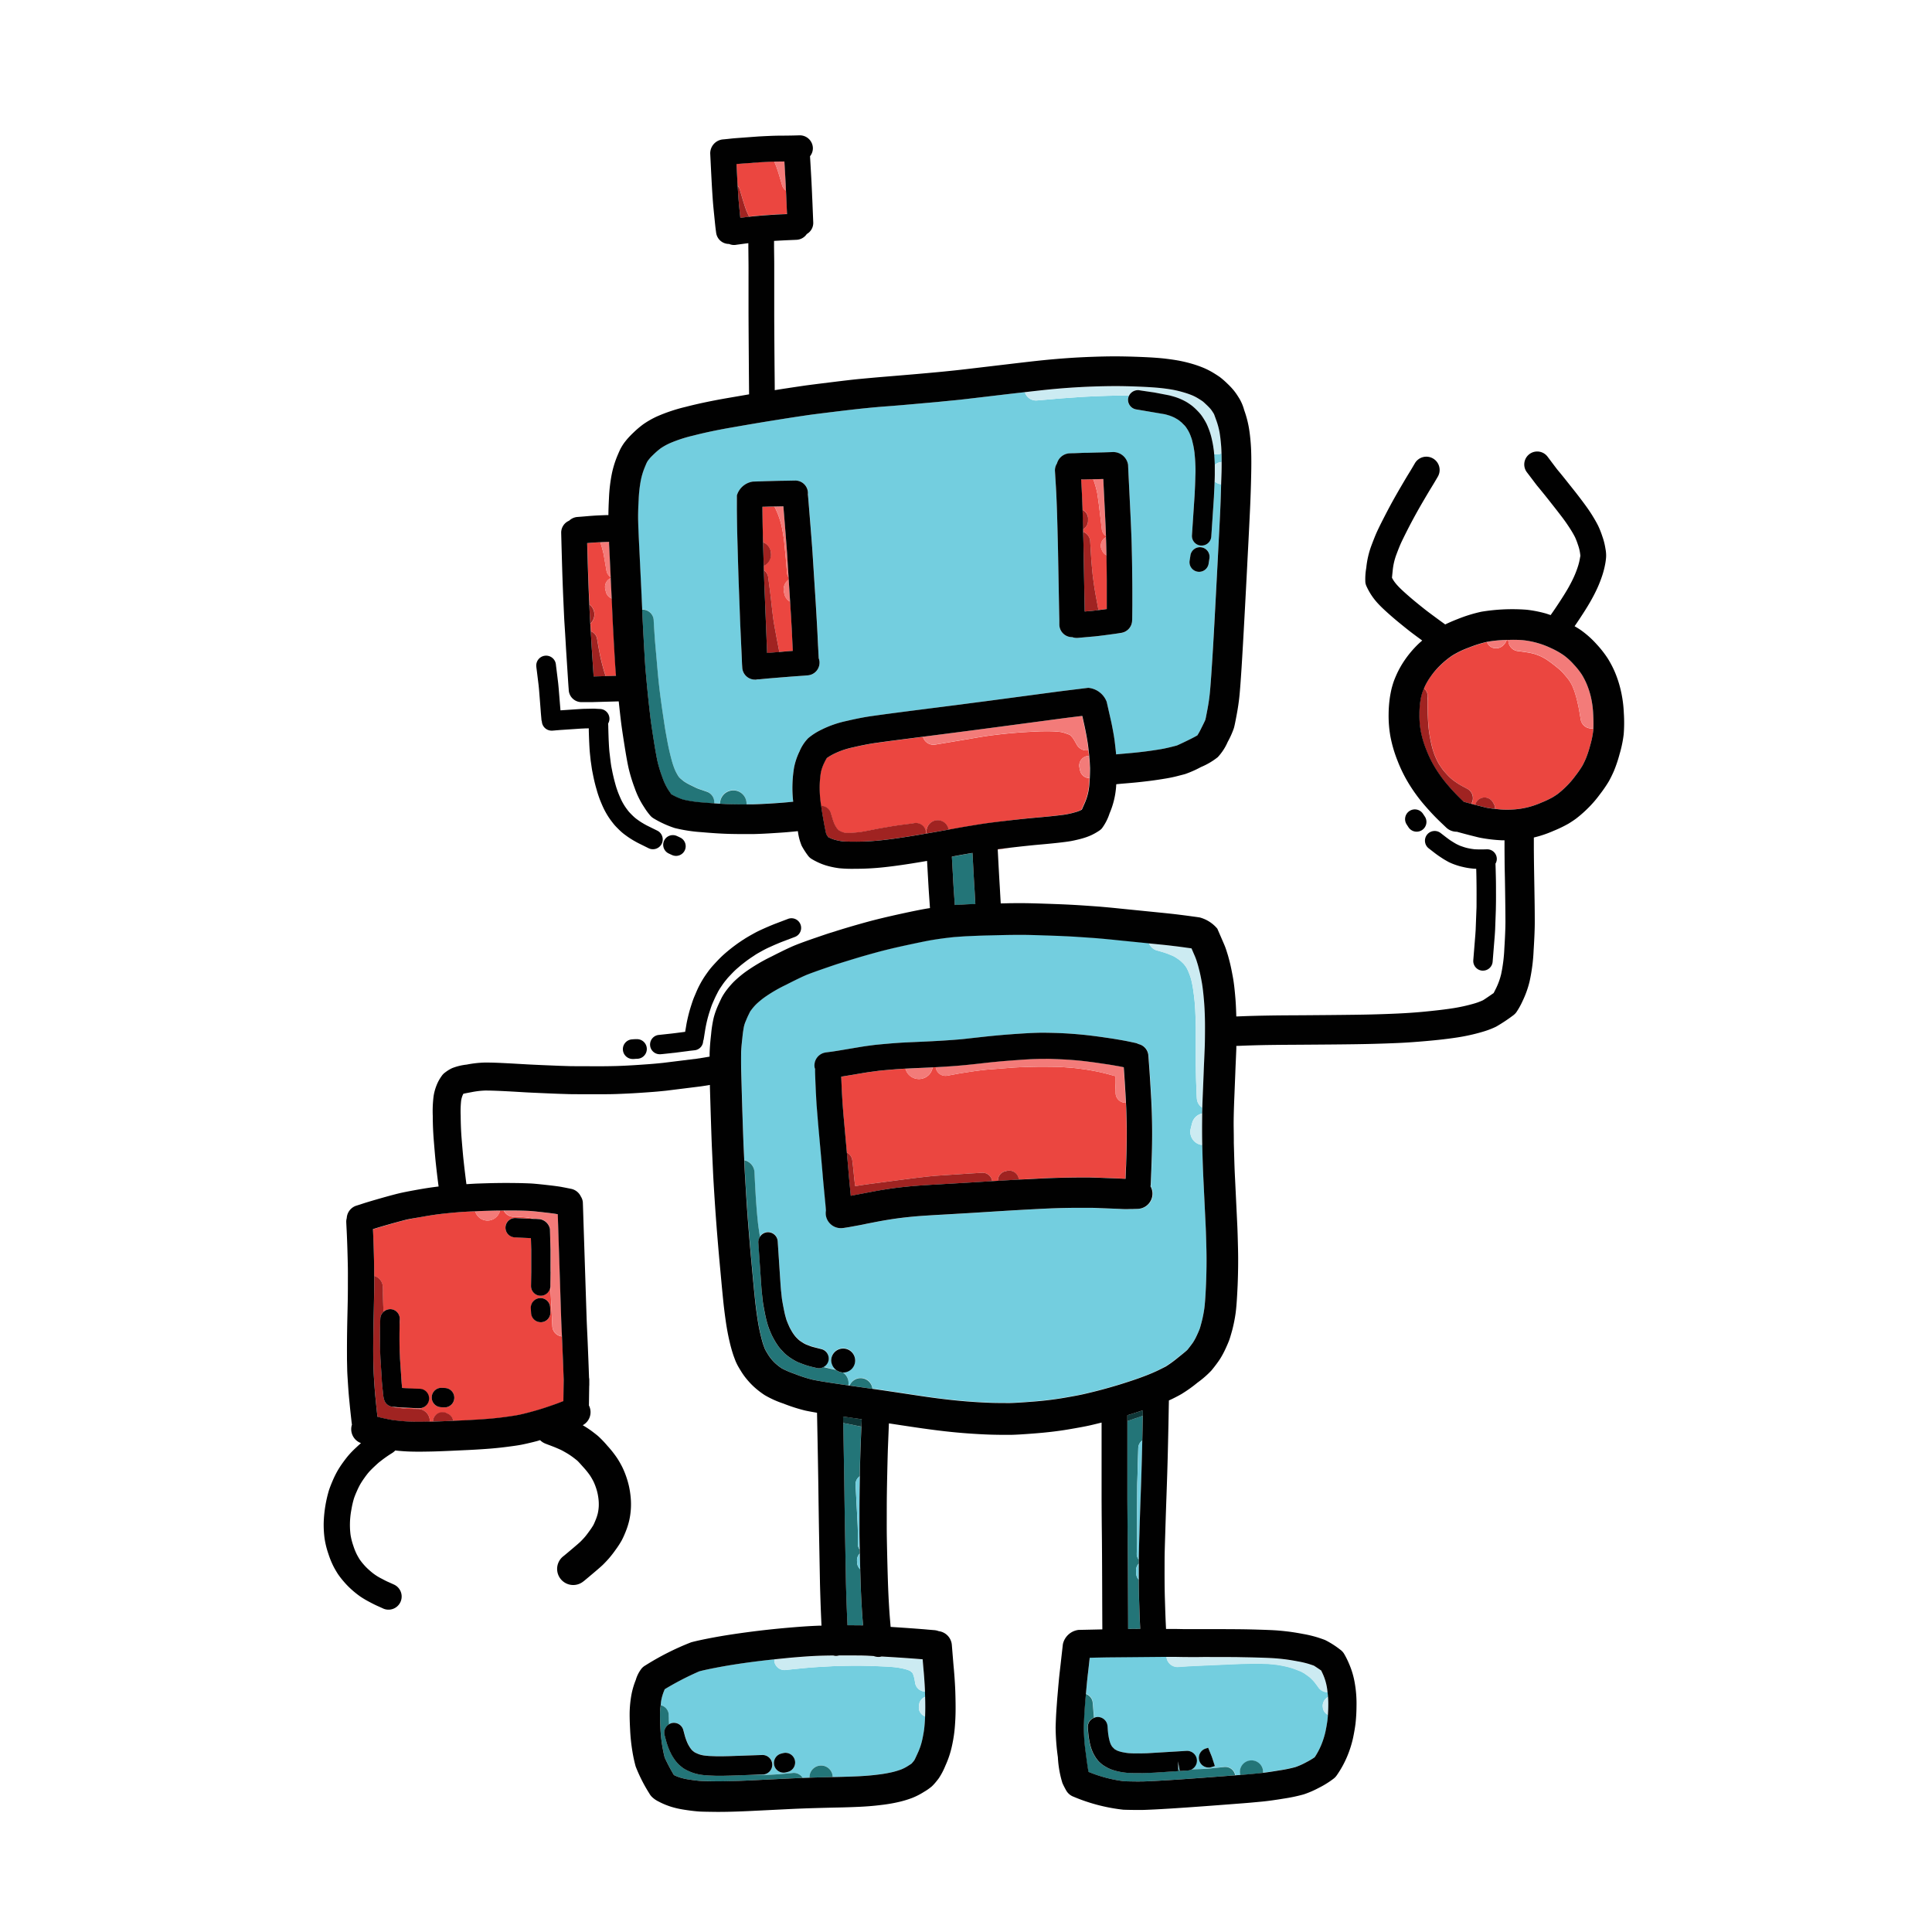
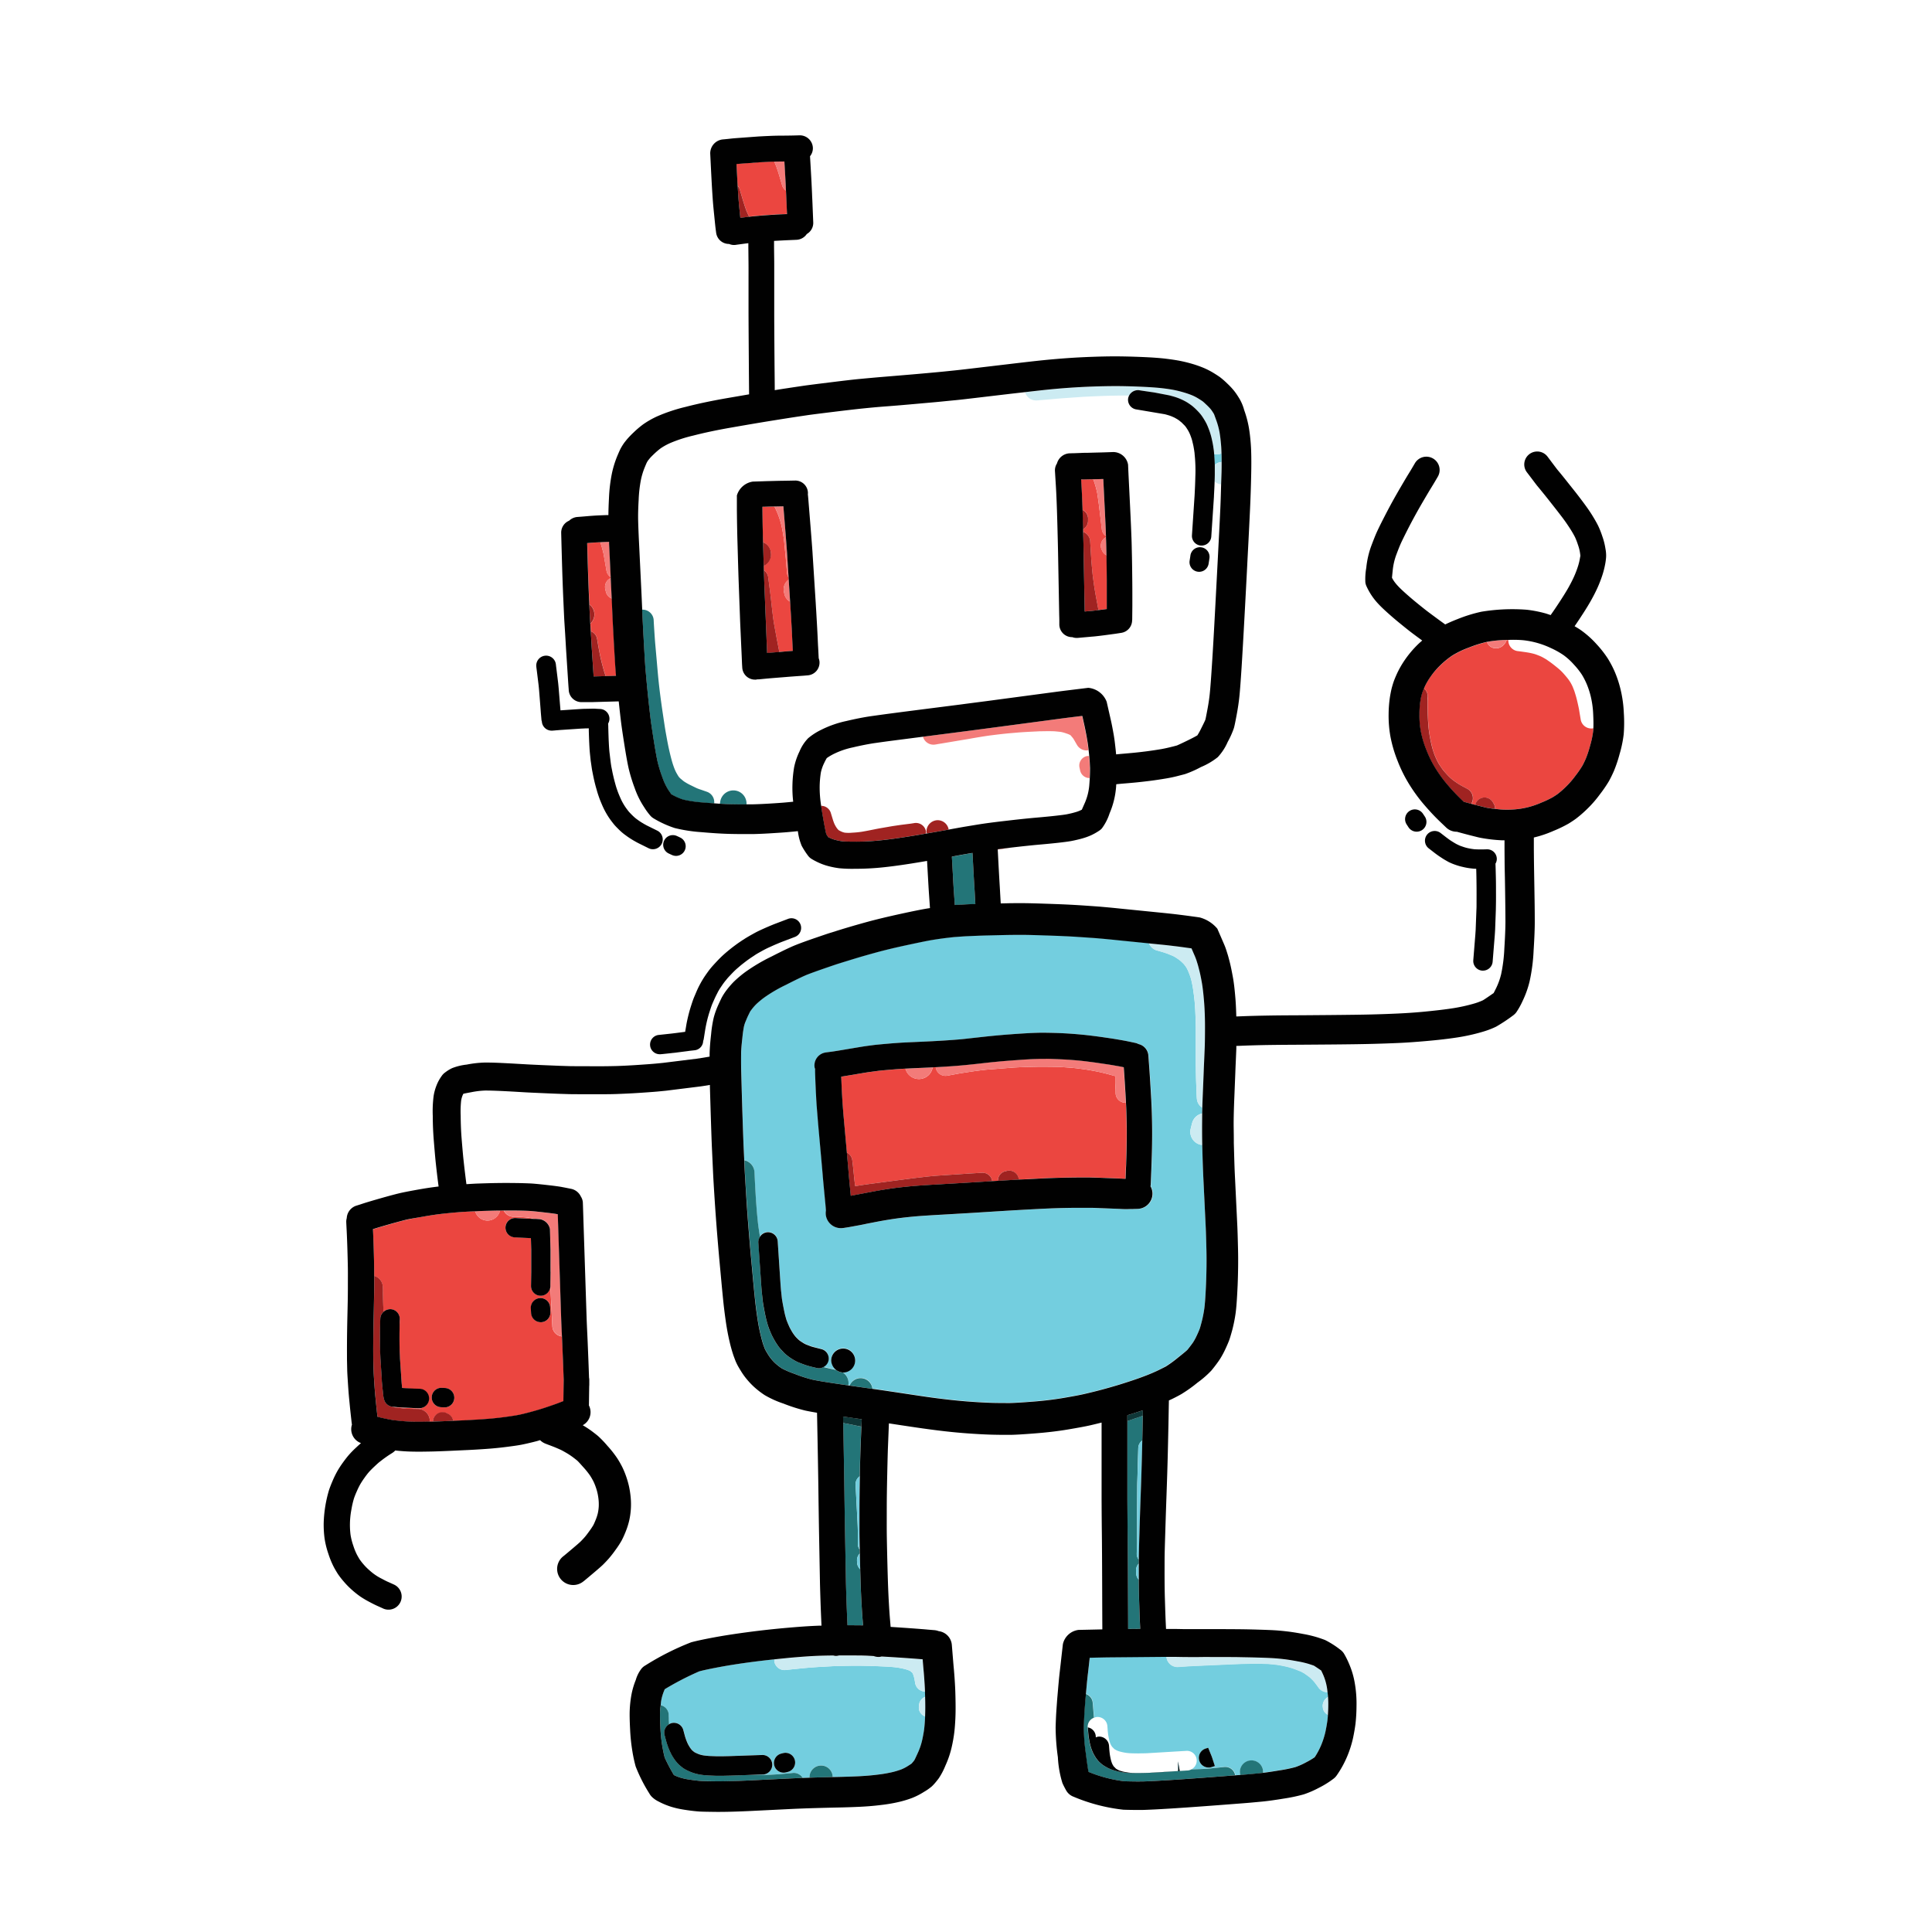
<svg xmlns="http://www.w3.org/2000/svg" width="128" height="128" viewBox="0 0 128 128">
  <defs>
    <style>.a{fill:#73cedf;}.b{fill:#eb4640;}.c{fill:#237578;}.d{fill:#ccebf2;}.e{fill:#a02321;}.f{fill:#f37b79;}.g{fill:#0f3738;}.h{fill:#010101;}</style>
  </defs>
  <path class="a" d="M80.619,30.105a.779.779,0,0,1-.186-.032c0,.049.008.091.013.156.015.19.024.382.03.575a.743.743,0,0,1,.457-.195c0-.215,0-.411-.008-.584a.526.526,0,0,1-.306.08Z" />
-   <path class="a" d="M75,49.886c.3-.028.626-.065.971-.109s.634-.088.883-.131.461-.087.669-.139.361-.09.453-.116c0,0,.144-.057.724-.341.377-.184.553-.283.628-.329a4.671,4.671,0,0,0,.25-.454c.233-.462.279-.582.283-.594.019-.069.062-.293.129-.648.073-.387.128-.751.161-1.082q.055-.537.139-1.841.085-1.327.226-3.962t.164-3.119l.067-1.311q.045-.822.1-2.028c.025-.537.038-1.066.053-1.6a.745.745,0,0,1-.429-.191c0,.111-.007.223-.013.36-.016.354-.027.571-.031.652l-.176,2.639a.642.642,0,0,1-.64.594l-.049,0a.641.641,0,0,1-.592-.689l.174-2.618q.007-.118.03-.632c.015-.338.023-.595.025-.769s0-.355,0-.545-.014-.37-.029-.554-.023-.291-.028-.328l-.026-.18c-.011-.075-.027-.168-.047-.272s-.044-.207-.071-.31-.062-.21-.1-.323a2.53,2.53,0,0,0-.109-.264,2.128,2.128,0,0,0-.122-.218c-.049-.077-.087-.135-.115-.171s-.068-.079-.122-.135-.118-.12-.167-.164-.069-.061-.1-.081-.081-.058-.138-.1-.107-.066-.158-.093-.122-.059-.211-.1a2.433,2.433,0,0,0-.286-.1c-.1-.03-.168-.048-.2-.055L75.29,27.13a.647.647,0,0,1-.554-.718.632.632,0,0,1,.069-.207h-.176q-.285,0-.8.009-.557.008-1.308.042c-.5.021-.81.037-.944.048l-1.228.086q-.194.015-.6.051c-.278.025-.513.045-.708.06-.176.014-.289.024-.334.029a.767.767,0,0,1-.809-.55l-.883.1-2.363.279q-.854.1-1.323.15c-.311.033-.651.068-1.017.1s-.908.086-1.625.147-1.365.117-1.956.164-1.114.094-1.593.143-1.148.126-2,.232-1.4.175-1.645.21-.582.086-1.014.152-.949.148-1.556.247-1.417.236-2.421.411c-.978.169-1.846.352-2.579.542a9.229,9.229,0,0,0-1.516.49,3.985,3.985,0,0,0-.638.35,4.735,4.735,0,0,0-.437.372c-.139.134-.238.234-.294.3l-.126.157c-.019.036-.044.077-.07.123s-.079.179-.16.376a4.692,4.692,0,0,0-.229.774,8.808,8.808,0,0,0-.148,1.309c-.032.583-.043,1.055-.033,1.405q.013.565.056,1.417l.158,3.26c.014.3.032.7.053,1.188a.733.733,0,0,1,.763.7c.006.14.02.376.042.71s.041.613.059.83l.1,1.124c.045.527.083.952.116,1.278s.073.668.12,1.037.109.808.184,1.31.133.88.176,1.132.09.509.145.783.115.54.184.816c.066.261.127.473.186.638a3.439,3.439,0,0,0,.14.349,2.436,2.436,0,0,0,.117.214c.04.064.075.118.1.158a1,1,0,0,0,.093.1l.218.181a3.4,3.4,0,0,0,.488.279c.225.112.372.184.44.21s.13.048.184.066.212.072.442.153a.726.726,0,0,1,.473.769c.131.009.26.019.383.026a1.313,1.313,0,0,1,.041-.247.876.876,0,0,1,1.719.288l.364,0q.5-.011,1.167-.051T52,53.17c.183-.016.366-.034.55-.052a7.77,7.77,0,0,1-.052-1.06,8.292,8.292,0,0,1,.112-1.219,4.376,4.376,0,0,1,.355-1.047,2.814,2.814,0,0,1,.574-.88,4.167,4.167,0,0,1,.881-.566,6.937,6.937,0,0,1,1.654-.576c.624-.147,1.182-.256,1.659-.324.453-.063.823-.115,1.111-.153l1.043-.137,1.2-.154L63.6,46.68q.6-.077,1.806-.236l4.229-.564q.445-.06.888-.116l.993-.122.584-.072a1.446,1.446,0,0,1,1.218.924l.285,1.253c.041.183.086.409.135.675s.087.507.113.706.046.39.067.584c.009.1.018.185.026.267.139-.013.254-.024.34-.03C74.458,49.935,74.695,49.914,75,49.886Zm3.867-13.058a.637.637,0,1,1,1.263.163c-.008.059-.026.178-.055.358a.637.637,0,0,1-.628.535.726.726,0,0,1-.1-.008.638.638,0,0,1-.526-.731C78.844,36.986,78.861,36.881,78.868,36.828ZM53.519,44.745l-.284.024c-.576.04-.945.067-1.12.083s-.414.035-.7.056-.514.042-.732.063l-.4.039c-.027,0-.055,0-.082,0l-.015,0a1.084,1.084,0,0,1-.114.019h-.055a.844.844,0,0,1-.842-.79l-.016-.247c-.017-.429-.032-.771-.046-1.046L49.063,41.7q-.02-.416-.032-.767l-.085-2.3q-.023-.623-.054-1.722l-.036-1.258c0-.107-.008-.318-.014-.629s-.013-.735-.018-1.277c-.006-.582-.006-.888,0-.92a1.3,1.3,0,0,1,1.054-.919l.693-.022c.127-.006.333-.012.611-.018s.511-.012.707-.015.454-.007.78-.014a.837.837,0,0,1,.863.827.665.665,0,0,1-.006.078c.012.107.023.222.033.347l.156,1.933q.078.983.114,1.491l.223,3.5c.007.132.014.259.023.383s.025.416.049.85.041.751.05.953l.023.494c.005.111.01.19.013.233s.015.282.033.683a.876.876,0,0,1,.052.219A.846.846,0,0,1,53.519,44.745ZM73.9,41.988l-.6.081c-.076.01-.224.03-.447.057-.247.03-.4.045-.448.048s-.112.009-.22.019l-.8.071c-.025,0-.051,0-.076,0a.84.84,0,0,1-.27-.051h-.017a.845.845,0,0,1-.841-.85v-.291c0-.077,0-.187-.008-.332L70.1,36.676q-.01-.717-.053-2.162t-.088-2.234l-.065-1.06a.834.834,0,0,1,.133-.51.911.911,0,0,1,.866-.673c.06,0,.152,0,.282-.007l.445-.017c.145-.005.283-.007.416-.009l.617-.013c.286,0,.652-.017,1.1-.034a1,1,0,0,1,.987.848v.011h0c0,.059.01.247.025.572l.106,2.155c.029.593.051,1.057.065,1.4s.025.61.032.815.016.588.028,1.162.019,1.079.021,1.521.005.77.005.987,0,.462,0,.743l-.009.9c0,.01-.006.017-.006.027a.847.847,0,0,1-.709.836C74.139,41.952,74.007,41.972,73.9,41.988Z" />
-   <path class="b" d="M68.641,54.167q.775-.066,1.3-.127c.332-.038.562-.067.689-.09s.257-.052.415-.092c.141-.036.254-.067.339-.1s.148-.058.214-.09l.056-.028q.076-.167.208-.47a3.716,3.716,0,0,0,.29-1.2c.012-.159.021-.3.028-.416a.64.64,0,0,1-.623-.506l-.041-.193a.641.641,0,0,1,.492-.76.572.572,0,0,1,.137,0c-.006-.063-.012-.126-.019-.2s-.015-.128-.022-.192a.7.7,0,0,1-.121.016.735.735,0,0,1-.635-.366c-.124-.216-.2-.353-.238-.41l-.031-.042c-.022-.031-.049-.063-.084-.1a1.008,1.008,0,0,0-.085-.091,1.435,1.435,0,0,0-.265-.108,2.3,2.3,0,0,0-.348-.1c-.093-.014-.21-.027-.347-.037s-.331-.016-.548-.015c-.235,0-.412,0-.538.007l-.586.029c-.256.013-.458.025-.608.035s-.366.028-.643.053-.529.048-.752.075-.442.052-.645.079-.44.062-.71.107-.506.085-.686.118l-1.855.311c-.166.026-.279.045-.337.057l-.094.015a.723.723,0,0,1-.8-.519l-2.07.267c-.286.037-.65.087-1.095.15-.422.06-.927.159-1.5.293a5.309,5.309,0,0,0-1.223.415,3.543,3.543,0,0,0-.5.293s-.059.088-.173.329a2.7,2.7,0,0,0-.216.617,6.576,6.576,0,0,0-.081.947,7.63,7.63,0,0,0,.1,1.271.667.667,0,0,1,.633.434c.009.024.043.133.1.326q.066.222.114.348a1.5,1.5,0,0,0,.1.212,1.393,1.393,0,0,0,.125.192.641.641,0,0,0,.093.1,1.349,1.349,0,0,0,.163.086,1,1,0,0,0,.245.082,2.466,2.466,0,0,0,.5,0,6.129,6.129,0,0,0,.648-.065c.17-.03.311-.056.426-.078l.417-.083c.172-.035.334-.065.488-.091l.267-.046.151-.026c.1-.019.212-.037.325-.055l.4-.059c.056-.008.174-.024.352-.046l.348-.044c.063-.007.153-.022.277-.042a.677.677,0,0,1,.783.56.617.617,0,0,1-.005.136l.059-.01a.692.692,0,0,1-.026-.128.751.751,0,0,1,.75-.75.741.741,0,0,1,.725.622c.393-.073.684-.125.86-.156.192-.034.533-.09,1.02-.17s1.12-.165,1.925-.261Q67.84,54.235,68.641,54.167Z" />
  <path class="b" d="M71.693,47.432l-.034,0,.041.026Z" />
  <path class="b" d="M66.106,56.257v.027c.064-.008.123-.016.173-.024L66.7,56.2c.04-.006.119-.021.216-.04l-.044.006C66.592,56.2,66.342,56.226,66.106,56.257Z" />
  <path class="b" d="M40.8,44.492q-.027-.316-.109-1.765t-.114-2.21c-.014-.331-.026-.614-.038-.858a.647.647,0,0,1-.391-.432c-.019-.073-.037-.145-.051-.215a.64.64,0,0,1,.377-.713l0-.055a.64.64,0,0,1-.294-.441l-.188-1.089c-.014-.066-.041-.171-.078-.314s-.084-.3-.141-.474c-.218.01-.431.021-.624.038l-.239.019c.006.242.015.546.025.913q.044,1.566.1,2.794c.006.133.011.242.016.356a.821.821,0,0,1,.065,1.27c.009.128.019.294.031.5v.01a.647.647,0,0,1,.417.5l.061.364q.057.34.128.687t.153.658q.084.319.139.493c.024.077.055.169.09.267l.693-.019Z" />
  <path class="b" d="M52.11,13.359c-.007-.132-.014-.294-.022-.483l-.012-.249a.643.643,0,0,1-.263-.364c-.029-.109-.086-.3-.169-.578s-.144-.465-.193-.6-.1-.251-.145-.36l-.011-.024-.285.008-.687.034-1.52.114h-.009l.012.24c.024.492.045.892.063,1.2a.684.684,0,0,1,.156.289c.009.033.036.124.079.275q.081.284.194.64c.069.218.125.381.168.487s.075.177.106.237c.023.044.046.085.07.125.094-.01.187-.021.266-.028.2-.019.4-.037.6-.054s.48-.036.816-.054.6-.033.814-.041h0Z" />
  <path class="b" d="M52.528,43.123l0-.063c0-.045-.009-.141-.017-.283l-.023-.5c-.008-.2-.025-.511-.048-.936s-.04-.7-.049-.83-.017-.268-.024-.406l-.016-.242a.769.769,0,0,1-.384-.509l-.031-.152a.779.779,0,0,1,.322-.8l-.009-.147a.667.667,0,0,1-.106-.295l-.042-.493c0-.071-.018-.225-.039-.466l-.106-1.091c-.007-.066-.018-.154-.034-.266s-.038-.257-.069-.43-.057-.3-.078-.391-.04-.165-.059-.231-.047-.155-.077-.247-.059-.172-.092-.256-.068-.169-.1-.236-.057-.129-.082-.182l-.058-.11-.088,0q-.4.009-.586.016l-.122,0,0,.15c.006.535.012.954.018,1.26s.011.509.014.615l.009.316a.865.865,0,0,1,.046,1.571l.008.286a.67.67,0,0,1,.288.474l.124.945q.033.266.086.746c.034.313.063.558.085.734s.038.3.05.383l.028.187c.006.041.033.193.081.457s.085.458.107.571l.177.918.329-.028C52.073,43.157,52.268,43.142,52.528,43.123Zm-1.464-6.548h0Zm.01.2h0Z" />
  <path class="b" d="M73.333,40.348l0-.19c0-.275,0-.518,0-.73s0-.544,0-.98-.009-.935-.02-1.5l0-.158a.59.59,0,0,1-.262-.248,1.381,1.381,0,0,1-.078-.165.635.635,0,0,1,.307-.788l0-.069a.633.633,0,0,1-.278-.441L72.812,33.5c-.006-.052-.024-.184-.056-.408s-.051-.36-.06-.406-.022-.11-.04-.186-.044-.181-.076-.29-.055-.188-.071-.235l-.072-.2-.009-.023-.364.007c-.128,0-.255,0-.386.008l-.055,0,.025.41q.038.615.07,1.6a.651.651,0,0,1,.372.643l0,.1a.643.643,0,0,1-.33.537l0,.175a.715.715,0,0,1,.465.617l.071,1.172c.006.092.019.245.037.455s.034.381.048.51.037.316.071.56.065.453.092.614.055.318.084.468l.147.791.293-.038Z" />
  <path class="a" d="M78.667,89.422c.05-.059.126-.156.212-.27s.138-.184.173-.239.075-.122.118-.2.1-.2.163-.333.114-.259.146-.343.074-.24.136-.475a8,8,0,0,0,.169-.844c.032-.217.078-.684.119-1.671.033-.8.041-1.555.026-2.235S79.9,81.62,79.883,81.3l-.146-3.025q-.027-.543-.04-.911t-.028-.869l-.018-.644a.852.852,0,0,1-.132-.017.875.875,0,0,1-.632-1.063l.049-.2c.023-.1.045-.172.061-.223a.867.867,0,0,1,.649-.577c0-.039,0-.08,0-.116,0-.079.005-.179.008-.27a.781.781,0,0,1-.36-.6c-.008-.122-.012-.2-.013-.227l-.023-.6c-.009-.216-.017-.448-.022-.7s-.008-.489-.01-.726l0-.786,0-.822c0-.259,0-.508,0-.749s-.012-.606-.032-1.094a12.932,12.932,0,0,0-.12-1.34,7.72,7.72,0,0,0-.159-.862,4.112,4.112,0,0,0-.156-.449,2.755,2.755,0,0,0-.117-.259c-.022-.041-.044-.077-.063-.106l-.077-.108c-.023-.032-.056-.07-.094-.115l-.173-.164a2.521,2.521,0,0,0-.251-.187c-.091-.061-.158-.1-.2-.126s-.126-.059-.228-.1-.213-.087-.34-.131-.33-.1-.579-.172a.778.778,0,0,1-.517-.483l-2.084-.21c-.351-.037-.636-.065-.857-.085s-.4-.037-.549-.048-.49-.036-1.009-.071-1.092-.065-1.722-.089-1.1-.038-1.4-.046-.51-.012-.66-.013c-.169,0-.328,0-.516,0q-.234,0-.595.006l-1.366.031c-.277.009-.487.015-.63.022L64.3,62c-.13,0-.3.013-.5.026l-.477.033c-.1.007-.29.028-.559.059s-.6.078-.972.138-.969.182-1.777.36-1.468.337-1.968.474-.919.257-1.249.356-.595.18-.791.242l-.451.14c-.09.029-.388.13-.888.3s-.885.311-1.165.42c-.178.07-.572.246-1.439.69a9.7,9.7,0,0,0-1.411.823,5.637,5.637,0,0,0-.551.457,3.909,3.909,0,0,0-.266.3c-.061.08-.107.141-.134.182l-.147.3c-.067.143-.12.266-.158.368s-.066.194-.1.3a7.838,7.838,0,0,0-.111.784c-.051.446-.079.812-.083,1.087q-.008.45,0,.753t.033,1.318q.029,1.014.065,2.165t.062,1.75l.048,1.03a.853.853,0,0,1,.669.784l.025.519q.023.459.042.788c.013.221.025.424.038.612l.038.51c.012.149.026.317.044.5l.042.427c.011.093.03.237.058.431s.054.361.074.487l0,.023a.635.635,0,0,1,.506-.318.645.645,0,0,1,.679.607l.186,2.829c.013.17.024.306.033.41l.058.54c.013.112.046.3.1.569s.1.47.131.6.064.227.09.3.057.156.1.247.07.162.09.2.058.111.112.206a2.525,2.525,0,0,0,.149.237c.046.064.083.114.112.149s.076.084.125.134.085.084.113.107.052.043.076.062l.19.127c.062.038.116.068.159.09s.113.049.221.089.2.073.235.085l.591.152a.644.644,0,0,1,.49.767.632.632,0,0,1-.331.423c.078.021.149.039.2.051l.54.123.1.02a.78.78,0,0,1-.326-.624.795.795,0,1,1,.795.794l-.017,0a.854.854,0,0,1,.354.84l0,.012.094.014a.785.785,0,0,1,1.509.218h.011q1.039.148,1.655.243t1.526.229q.9.135,1.77.235c.564.065,1.141.118,1.715.157s1.04.06,1.423.068.724.011,1.019.007c.277,0,.79-.034,1.524-.093s1.39-.137,1.993-.239,1.056-.187,1.344-.252.578-.134.875-.211.575-.151.831-.224.471-.137.642-.188.449-.14.822-.263.7-.24,1-.358.538-.221.736-.314.37-.184.55-.285a7.621,7.621,0,0,0,.806-.586C78.544,89.544,78.656,89.434,78.667,89.422Zm-3.283-9.329-.272.007c-.051,0-.134.005-.247.005a5.348,5.348,0,0,1-.646-.009l-1.343-.053q-.278-.012-.623-.018c-.228-.006-.583-.005-1.063,0s-.937.014-1.364.029-.98.042-1.65.079-1.413.08-2.212.13l-1.6.1-1.93.113c-.358.019-.758.044-1.2.072s-.853.066-1.273.114-.772.1-1.071.147-.585.1-.84.149l-.643.125c-.178.036-.342.068-.493.1l-.68.124c-.1.016-.225.036-.367.056a1.124,1.124,0,0,1-.141.009,1.007,1.007,0,0,1-1-.866.97.97,0,0,1,.007-.3c-.012-.152-.024-.3-.039-.454l-.116-1.216c-.027-.288-.048-.525-.063-.714s-.044-.511-.086-.981L54.22,74.5q-.069-.771-.1-1.242c-.023-.317-.048-.751-.071-1.3s-.036-.916-.035-1.057l.005-.076a.62.62,0,0,1-.034-.094.867.867,0,0,1,.71-1c.043-.008.157-.023.341-.046.16-.02.435-.063.829-.13L56.8,69.4c.224-.037.388-.064.495-.08s.217-.031.34-.047l.273-.036c.148-.018.425-.044.88-.085s.86-.069,1.225-.086.739-.035,1.149-.052.77-.036,1.106-.057.63-.04.883-.059.532-.044.852-.076.625-.067.9-.1.558-.062.825-.088.5-.048.709-.065.535-.043.987-.074.8-.05,1.033-.059.4-.013.5-.014l.277,0c.083,0,.329,0,.723.015s.788.033,1.2.065.77.066,1.076.105.555.07.769.1l.594.087c.181.027.348.054.5.081s.288.05.429.076.379.075.711.147a.831.831,0,0,1,.206.076.842.842,0,0,1,.654.762l.041.565q.039.519.084,1.242t.064,1.084l.027.587c.006.156.014.418.024.791s.013.81.008,1.289-.013.831-.021,1.066l-.017.507c0,.117-.01.291-.019.522l-.022.563c0,.159-.011.295-.018.4,0,.011-.007.021-.008.032a.988.988,0,0,1,.14.479A1.008,1.008,0,0,1,75.384,80.093Z" />
  <path class="b" d="M69.754,78.039q.669-.024,1.422-.03c.5,0,.877,0,1.12,0s.462.012.657.019l1.361.054.246.011v0l.022-.577c.009-.218.016-.384.019-.5l.017-.525c.008-.225.014-.566.02-1.023s0-.863-.007-1.223-.018-.623-.024-.769l-.019-.415h-.02a.656.656,0,0,1-.655-.641c0-.144-.006-.253-.01-.325l-.01-.249c0-.087-.006-.171-.006-.251,0-.058,0-.167,0-.3l-.037-.011-.11-.03-.253-.069c-.042-.012-.116-.032-.216-.057s-.219-.055-.349-.084-.269-.058-.409-.084-.292-.055-.461-.082-.341-.052-.5-.072-.291-.037-.4-.047-.262-.024-.454-.037l-.395-.028c-.061,0-.169-.007-.317-.011s-.377-.007-.668-.009-.47,0-.55,0l-.577.013c-.1,0-.245.006-.432.013s-.384.016-.593.027l-1.827.143L65,70.908l-.446.059c-.161.024-.353.052-.572.086s-.37.057-.453.072l-.6.111c-.123.023-.193.035-.213.037a.656.656,0,0,1-.723-.566l-.2.011a.925.925,0,0,1-1.806.084c-.318.017-.664.042-1.046.075q-.632.056-.768.073l-.625.084c-.1.015-.255.04-.459.074l-.881.148c-.188.032-.341.057-.477.078.006.146.013.324.022.546q.036.792.069,1.247t.1,1.216l.181,2.014a.665.665,0,0,1,.358.481c.006.037.018.131.037.286s.034.307.052.492l.041.411c.008.085.019.179.032.281.009.071.023.168.039.277l.457-.073q.172-.025.586-.083l2.14-.282c.051-.007.191-.026.411-.053s.409-.053.591-.074l.621-.071c.176-.019.368-.037.574-.054l2.208-.147.806-.048a.641.641,0,0,1,.68.557l.1-.006.278-.017a.63.63,0,0,1,.477-.631l.117-.028a.637.637,0,0,1,.769.473.527.527,0,0,1,0,.105l.581-.033C68.749,78.082,69.313,78.055,69.754,78.039Z" />
  <path class="c" d="M63.194,59.035l.039.562c.005.064.014.189.026.366l.347-.023.061,0q.342-.023.561-.03c.128,0,.259-.009.392-.016l-.034-.587c-.007-.153-.017-.327-.029-.524s-.031-.506-.054-.912c-.017-.31-.041-.765-.072-1.358-.172.028-.308.051-.405.069q-.283.048-.948.172l-.015,0,.076,1.343Q63.169,58.657,63.194,59.035Z" />
  <path class="c" d="M56.693,94.443l-.829-.166c.005.269.011.586.019.972q.042,2.252.058,3.509t.039,2.568l.064,3.5q.009.4.03,1.03t.051,1.333c.008.185.015.344.022.488.488,0,.834,0,1.032.006-.008-.1-.016-.2-.025-.307-.023-.266-.047-.625-.073-1.08s-.049-.948-.067-1.492c-.008-.262-.016-.541-.024-.835a.656.656,0,0,1-.207-.451l-.005-.116a.658.658,0,0,1,.186-.482l-.006-.254a.646.646,0,0,1-.124-.382l0-.315,0-.378c0-.185-.006-.347-.011-.483s-.012-.28-.02-.431l-.12-2.319a.652.652,0,0,1,.28-.555l0-.213c.02-.881.036-1.484.05-1.813l.045-1.113.006-.148c-.019,0-.039,0-.058-.005Z" />
  <path class="c" d="M75.491,106.759l-.028-.878c-.008-.312-.015-.7-.018-1.177v-.043a.644.644,0,0,1-.17-.395l-.009-.2a.643.643,0,0,1,.182-.478c0-.079,0-.166,0-.245v-.008a.638.638,0,0,1-.137-.422l.023-.709c0-.115,0-.236,0-.366V100.1l.009-1.544c0-.112,0-.284.01-.512l.059-2.113a.635.635,0,0,1,.266-.491c.013-.556.024-1.1.033-1.611V93.8l-1.023.348c0,2.635,0,4.369,0,5.18q.006,1.32.018,2.25t.021,3.57c0,1.325.008,2.248.011,2.774l.8-.007-.019-.392C75.511,107.3,75.5,107.041,75.491,106.759Z" />
  <path class="a" d="M61.28,112.069a.682.682,0,0,1-.649-.566l-.04-.242c-.006-.036-.019-.087-.036-.152s-.031-.112-.043-.143a1.024,1.024,0,0,0-.044-.1l-.022-.044-.065-.053c-.039-.033-.068-.056-.088-.07a1.5,1.5,0,0,0-.178-.073,3.042,3.042,0,0,0-.393-.1,4.851,4.851,0,0,0-.53-.079c-.169-.014-.322-.026-.458-.033l-.921-.041c-.187,0-.427-.009-.718-.014s-.535-.005-.748,0-.423.006-.629.011-.389.01-.558.018l-.97.054c-.229.015-.441.03-.636.047s-.478.044-.839.081-.569.058-.647.068a.684.684,0,0,1-.768-.586.692.692,0,0,1,.008-.12c-.475.051-.955.105-1.441.169-.82.107-1.555.222-2.185.339-.773.144-1.166.236-1.36.29a19.27,19.27,0,0,0-2.284,1.182c-.015.036-.031.076-.049.121a3.184,3.184,0,0,0-.186.641c-.018.1-.021.2-.033.3a.672.672,0,0,1,.532.682c0,.044,0,.145.007.3,0,.109.008.2.012.283a.659.659,0,0,1,.178-.083.645.645,0,0,1,.783.473l.059.222c.028.105.049.182.064.232s.036.109.065.189.059.151.094.227a1.929,1.929,0,0,0,.1.185c.031.052.059.1.083.13s.044.058.069.089a.737.737,0,0,0,.05.055,1,1,0,0,0,.076.066c.035.027.068.053.094.07s.069.034.142.067a1.445,1.445,0,0,0,.238.089,1.915,1.915,0,0,0,.21.046c.065.01.135.018.209.024s.151.013.212.016l.434.016c.077,0,.212,0,.411,0l.456-.01,2.176-.075a.647.647,0,1,1,0,1.294l-1.073.037.161.005c.1,0,.208,0,.314,0l.293,0c.084,0,.239,0,.466-.012s.43-.016.616-.028.33-.02.416-.026l.812-.077a.69.69,0,0,1,.655.33l.455-.016c0-.012-.007-.023-.007-.036a.769.769,0,0,1,1.538-.006l.321-.007q.633-.012,1.347-.044c.458-.021.9-.058,1.321-.111a8.527,8.527,0,0,0,.973-.168,5.181,5.181,0,0,0,.589-.18,2.62,2.62,0,0,0,.432-.225c.109-.069.19-.12.241-.156l.054-.062c.05-.06.1-.118.137-.174s.111-.224.225-.475a4.3,4.3,0,0,0,.291-.86c.067-.311.113-.573.136-.779.024-.221.042-.471.055-.748,0-.01,0-.022,0-.032a.621.621,0,0,1-.416-.622,1.494,1.494,0,0,1,.023-.2.641.641,0,0,1,.395-.471c0-.117,0-.215-.008-.291C61.283,112.115,61.281,112.089,61.28,112.069ZM52.2,117.392l-.12.031a.689.689,0,0,1-.161.02.641.641,0,0,1-.16-1.262l.12-.031a.641.641,0,0,1,.321,1.242Z" />
  <path class="a" d="M72.405,112.8l.039.465c.016.2.031.376.045.54a.614.614,0,0,1,.19-.051.655.655,0,0,1,.688.606l.018.247c.01.112.019.2.028.273s.022.147.04.239.035.168.055.236.034.11.051.153.028.066.042.093.037.065.071.119l.159.162.075.043a1.242,1.242,0,0,0,.112.06,1.449,1.449,0,0,0,.138.048c.07.022.154.042.25.062s.186.034.242.041.12.013.193.018.19.009.333.011.269.006.37,0,.261,0,.463-.01l2.309-.139c.133-.007.223-.012.273-.016a.648.648,0,0,1,.352,1.219l.684-.023q.237-.011.5-.033l.995-.1a.658.658,0,0,1,.73.552l.339-.027a.749.749,0,0,1-.039-.2.77.77,0,0,1,1.539,0,.56.56,0,0,1-.012.059q.434-.052,1.078-.161a9.278,9.278,0,0,0,1.069-.219,4.637,4.637,0,0,0,.7-.311,5.088,5.088,0,0,0,.581-.343,4.71,4.71,0,0,0,.439-.825,5.4,5.4,0,0,0,.275-.871q.088-.429.134-.774c.011-.09.021-.2.029-.335a.6.6,0,0,1-.335-.449c0-.028-.013-.105-.014-.133a.672.672,0,0,1,.358-.6c-.007-.11-.022-.215-.034-.321h0a.73.73,0,0,1-.6-.307c-.072-.1-.117-.164-.134-.187v0s-.019-.024-.043-.054l-.058-.08s-.042-.051-.045-.056l-.062-.068c-.035-.039-.071-.077-.112-.117s-.084-.079-.129-.119-.117-.091-.213-.159-.144-.1-.176-.121l-.214-.112c-.03-.013-.127-.052-.279-.11s-.3-.109-.444-.15-.3-.078-.476-.111-.319-.059-.436-.073-.225-.025-.319-.033-.177-.014-.248-.018l-.285-.01c-.124,0-.3-.008-.518-.007-.193,0-.409,0-.647.01q-.39.011-.809.028l-2.688.12c-.059,0-.224.012-.5.03l-.451.03a.735.735,0,0,1-.787-.664.053.053,0,0,1,0-.013h-.086l-3.751.034q-.353,0-.895.017l-.351.009-.013.115c-.026.236-.056.507-.091.811s-.061.535-.08.729-.034.371-.047.532l-.019.216A.67.67,0,0,1,72.405,112.8Zm7.494,3.041.148-.048.244.6.2.611c-.16.052-.228.073-.253.079a.6.6,0,0,1-.167.023.643.643,0,0,1-.17-1.262Z" />
  <path class="a" d="M78.057,117.255l.083,0-.1-.562Z" />
  <path class="b" d="M32.3,80.867a.856.856,0,0,1-.819-.618c-.309.013-.617.027-.929.049q-.607.043-1.2.111c-.384.043-.838.111-1.348.2s-.882.163-1.127.221-.618.159-1.108.3c-.445.127-.8.231-1.06.316v.007q.027.534.051,1.314t.029,1.266c0,.141,0,.31,0,.5a.792.792,0,0,1,.573.761c0,.032,0,.147.006.344l.01.517c0,.119.008.281.016.485l.011.276a.633.633,0,0,1,.521-.173.645.645,0,0,1,.557.677c0,.037,0,.149-.008.337l-.009.547c0,.13,0,.328,0,.591s.007.487.014.677.014.333.018.421l.114,1.64c.006.076.014.161.025.257l.008.081c.09.007.242.015.461.025l.325.017.388.011A.645.645,0,0,1,27.8,93.31h-.018l-.366-.009c-.024,0-.049,0-.073-.006l-.3-.013c-.24-.011-.409-.02-.5-.028l-.131-.01a.3.3,0,0,1-.043,0h0l-.325-.032c.044.017.078.029.1.036,0,0,.145.016.37.043.256.031.424.05.5.051l.665.011a.8.8,0,0,1,.8.807c0,.013-.006.023-.007.036l.074,0,.142,0a.638.638,0,0,1,.169-.426.711.711,0,0,1,1.174.373c.349-.015.672-.03.945-.044q.539-.027,1.163-.071.606-.043,1.19-.119c.383-.049.679-.093.885-.13s.489-.105.866-.2.759-.212,1.113-.331.611-.208.755-.263l.346-.134.036-.014c.006-.492.013-.966.02-1.4l-.011-.32q-.016-.5-.041-1.085l-.04-.983c-.007-.159-.014-.33-.022-.506a.711.711,0,0,1-.644-.68l-.114-2.307c-.007-.155-.013-.3-.017-.448V85.08l0,.13a.641.641,0,0,1-.641.632h-.009a.64.64,0,0,1-.632-.65l.014-.929c0-.046,0-.272,0-.684s0-.684,0-.791l-.021-.763-.367-.016c-.349-.016-.592-.028-.731-.037a.641.641,0,0,1,.084-1.279c.134.009.369.02.7.035l.487.022c-.011,0-.027-.011-.036-.013-.063-.017-.115-.029-.161-.037s-.119-.02-.2-.031-.153-.018-.227-.024l-.278-.018c-.1-.007-.193-.011-.267-.013l-.158,0a.713.713,0,0,1-.642-.411h-.249A.858.858,0,0,1,32.3,80.867ZM29.467,93.244h-.039l-.2-.012a.643.643,0,1,1,.077-1.283l.2.012a.643.643,0,0,1-.038,1.284ZM35.776,86a.648.648,0,0,1,.676.606l.017.318a.64.64,0,0,1-.6.675h-.036a.641.641,0,0,1-.64-.606l-.018-.318A.642.642,0,0,1,35.776,86Z" />
  <path class="b" d="M105.426,48.264a.711.711,0,0,1-.7-.592c-.057-.338-.091-.539-.1-.6s-.028-.156-.05-.259-.051-.234-.085-.377-.068-.269-.1-.375-.054-.182-.081-.261-.06-.159-.1-.26-.09-.195-.136-.278a2.083,2.083,0,0,0-.127-.2c-.05-.072-.125-.166-.223-.281s-.182-.21-.247-.276-.119-.115-.172-.162-.16-.134-.294-.241-.256-.2-.36-.272-.173-.121-.213-.148l-.155-.09c-.057-.032-.107-.059-.145-.078s-.1-.047-.19-.082-.162-.064-.242-.09-.171-.048-.283-.073-.29-.054-.5-.083c-.189-.027-.305-.042-.347-.046a.712.712,0,0,1-.645-.732l-.113,0a.64.64,0,0,1-.161.274.674.674,0,0,1-.543.271.628.628,0,0,1-.6-.416,8,8,0,0,0-1.189.375,6.1,6.1,0,0,0-1.112.533,5.833,5.833,0,0,0-.812.667,4.938,4.938,0,0,0-.647.754,4.321,4.321,0,0,0-.351.6c-.024.054-.041.094-.06.139a.685.685,0,0,1,.25.569c0,.037,0,.134-.006.29,0,.2,0,.367,0,.514s.01.361.024.636.032.513.057.73.062.441.113.69.1.445.14.593.083.268.125.375.091.221.147.338.115.222.184.336.134.209.2.293.158.193.275.322a3.678,3.678,0,0,0,.291.289c.078.066.14.117.187.151l.144.1c.051.036.113.076.19.125s.16.1.255.147l.307.163a.7.7,0,0,1,.286.942c-.009.018-.023.03-.033.047l.259.069A.639.639,0,0,1,98.9,53.14l.068.109a.633.633,0,0,1,.084.339c.173.02.347.04.529.048a6.119,6.119,0,0,0,.759-.014,5.512,5.512,0,0,0,.828-.128,5.589,5.589,0,0,0,.958-.325,6.563,6.563,0,0,0,.74-.349c.132-.081.25-.158.351-.232a6.034,6.034,0,0,0,.483-.421,5.694,5.694,0,0,0,.668-.76,7.1,7.1,0,0,0,.46-.661c.075-.133.154-.3.237-.485a7.07,7.07,0,0,0,.288-.876,5.975,5.975,0,0,0,.2-.951c0-.048.009-.112.012-.187-.007,0-.012.006-.019.007A.691.691,0,0,1,105.426,48.264Z" />
  <path class="c" d="M46.842,52.46c-.23-.081-.378-.133-.442-.153s-.113-.039-.184-.066-.215-.1-.44-.21a3.4,3.4,0,0,1-.488-.279l-.218-.181a1,1,0,0,1-.093-.1c-.03-.04-.065-.094-.1-.158a2.436,2.436,0,0,1-.117-.214,3.439,3.439,0,0,1-.14-.349c-.059-.165-.12-.377-.186-.638-.069-.276-.131-.548-.184-.816s-.1-.535-.145-.783-.1-.629-.176-1.132-.136-.94-.184-1.31-.087-.714-.12-1.037-.071-.751-.116-1.278l-.1-1.124c-.018-.217-.037-.494-.059-.83s-.036-.57-.042-.71a.733.733,0,0,0-.763-.7l0,.048q.033.767.112,2.183t.105,1.708l.076.846q.051.537.12,1.2c.047.44.091.833.132,1.176s.116.846.223,1.52.192,1.147.259,1.436a8.882,8.882,0,0,0,.317,1.02,3.883,3.883,0,0,0,.412.855c.071.1.129.187.174.251a4.285,4.285,0,0,0,.78.349,8.427,8.427,0,0,0,1.406.2c.229.02.444.037.654.052A.726.726,0,0,0,46.842,52.46Z" />
  <path class="c" d="M48.829,52.4a.882.882,0,0,0-1.09.608,1.313,1.313,0,0,0-.041.247c.3.018.585.029.838.033.352.006.657.009.922.008A.874.874,0,0,0,48.829,52.4Z" />
  <path class="d" d="M68.715,26.529c.045,0,.158-.015.334-.029.195-.015.43-.035.708-.06s.468-.041.6-.051l1.228-.086c.134-.011.448-.027.944-.048s.937-.037,1.308-.042q.51-.009.8-.009h.176a.628.628,0,0,1,.638-.351c.02,0,.069.01.146.023l.741.109c.047.006.108.015.184.028l.906.174c.031.006.131.031.3.078a3.976,3.976,0,0,1,.434.149c.13.056.23.1.306.143s.172.095.265.155.167.113.213.149.1.079.174.145.152.142.238.232a3.071,3.071,0,0,1,.212.24c.045.058.109.149.188.276s.14.236.189.336.1.224.159.384.1.3.139.436.067.265.091.4.044.236.058.333l.029.2c0,.036.012.122.021.232a.563.563,0,0,0,.492-.048c0-.161-.011-.309-.02-.433-.029-.382-.067-.708-.113-.966a4.987,4.987,0,0,0-.218-.792c-.067-.19-.116-.325-.146-.4l-.073-.116a2.343,2.343,0,0,0-.146-.209,3.586,3.586,0,0,0-.275-.284c-.119-.113-.206-.194-.261-.236s-.156-.105-.294-.19a2.949,2.949,0,0,0-.385-.2,5.41,5.41,0,0,0-.511-.181c-.2-.062-.409-.116-.619-.161s-.492-.088-.847-.132-.864-.078-1.5-.105c-.649-.027-1.191-.034-1.657-.038s-.941.011-1.45.029-1.029.045-1.555.081-1.043.081-1.552.134c-.35.037-.824.09-1.4.157A.767.767,0,0,0,68.715,26.529Z" />
  <path class="d" d="M80.479,30.852c0,.208.006.4,0,.591,0,.114-.005.272-.012.452a.745.745,0,0,0,.429.191c.008-.257.021-.518.026-.773s.007-.488.007-.7a.743.743,0,0,0-.457.195Z" />
  <path class="c" d="M55.847,90.93a.774.774,0,0,1-.452-.167l-.1-.02-.54-.123c-.053-.012-.124-.03-.2-.051a.625.625,0,0,1-.3.083.605.605,0,0,1-.139-.016l-.355-.084c-.065-.016-.119-.031-.18-.048l-.153-.045c-.061-.019-.163-.055-.315-.112s-.276-.109-.343-.142-.157-.084-.255-.144-.165-.1-.19-.122l-.1-.072c-.047-.034-.1-.075-.146-.117s-.1-.094-.185-.175-.146-.152-.194-.209-.1-.13-.18-.236a4,4,0,0,1-.221-.35c-.073-.13-.123-.222-.149-.278s-.064-.139-.116-.259-.1-.237-.131-.338-.071-.226-.114-.384-.092-.383-.152-.694-.1-.534-.111-.662L50.47,85.6c-.011-.112-.023-.257-.035-.435l-.188-2.853a.625.625,0,0,1,.1-.361l0-.023c-.02-.126-.045-.289-.074-.487s-.047-.338-.058-.431l-.042-.427c-.018-.187-.032-.355-.044-.5l-.038-.51c-.013-.188-.025-.391-.038-.612s-.027-.482-.042-.788l-.025-.519a.853.853,0,0,0-.669-.784l.039.847c.021.418.053.964.1,1.641s.091,1.366.15,2.078.107,1.294.147,1.737l.129,1.407q.069.737.13,1.341.059.588.157,1.277c.062.439.135.836.217,1.178.1.416.16.616.193.71.053.143.088.242.108.289s.031.067.051.1c.03.056.088.151.172.287a2.836,2.836,0,0,0,.253.341,2.9,2.9,0,0,0,.311.306,3.6,3.6,0,0,0,.348.259,6.336,6.336,0,0,0,.847.359,8.947,8.947,0,0,0,1.161.376c.207.046.669.133,1.687.282l.689.1,0-.012A.854.854,0,0,0,55.847,90.93Z" />
  <path class="c" d="M57.023,91.306a.793.793,0,0,0-.732.49l1.509.218A.786.786,0,0,0,57.023,91.306Z" />
  <path class="c" d="M52.525,117.463l-.812.077c-.086.006-.222.015-.416.026s-.391.022-.616.028-.382.011-.466.012l-.293,0c-.106,0-.212,0-.314,0l-.161-.005-1.061.037-.48.011-.3,0-.162,0-.409-.015c-.131-.007-.216-.013-.313-.021s-.2-.021-.292-.034-.212-.04-.344-.074a2.807,2.807,0,0,1-.448-.164,2.414,2.414,0,0,1-.333-.175c-.045-.031-.1-.074-.171-.128a2.292,2.292,0,0,1-.182-.159,1.99,1.99,0,0,1-.137-.152c-.038-.046-.078-.1-.118-.153s-.093-.135-.145-.222a3.437,3.437,0,0,1-.159-.307c-.049-.1-.095-.215-.136-.327s-.069-.2-.088-.259-.042-.148-.075-.27l-.065-.248a.64.64,0,0,1,.295-.7c0-.082-.008-.174-.012-.283,0-.157-.008-.258-.007-.3a.672.672,0,0,0-.532-.682c-.015.128-.037.26-.042.383-.008.157-.01.473.022,1.086a10.372,10.372,0,0,0,.128,1.247c.076.432.13.651.161.759a12.15,12.15,0,0,0,.607,1.149c.058.03.117.056.178.081.092.037.176.067.251.091s.164.046.271.071.281.053.51.085.436.055.584.065.505.017,1.054.023,1.326-.017,2.285-.064l2.313-.114c.347-.017.713-.032,1.088-.046A.69.69,0,0,0,52.525,117.463Z" />
  <path class="c" d="M54.4,116.971a.771.771,0,0,0-.769.77c0,.013.006.024.007.036l.254-.009c.486-.014.91-.025,1.277-.033A.77.77,0,0,0,54.4,116.971Z" />
  <path class="c" d="M81.115,117.07l-.995.1q-.258.022-.5.033l-.684.023a.647.647,0,0,1-.252.074c-.056,0-.156.01-.3.017l-.237.016-.014-.08-.083,0,0,.084-1.515.1c-.112.006-.275.012-.491.02-.277.01-.427.012-.587.013-.09,0-.2,0-.32,0-.162,0-.292-.007-.387-.013s-.2-.016-.274-.026-.185-.027-.328-.055a3.957,3.957,0,0,1-.39-.1,2.708,2.708,0,0,1-.267-.1,2.227,2.227,0,0,1-.247-.128c-.1-.058-.165-.1-.19-.119s-.065-.048-.119-.094-.1-.09-.125-.114a1.226,1.226,0,0,1-.121-.138l-.075-.1c-.014-.018-.027-.037-.039-.056-.058-.1-.1-.167-.126-.215-.033-.064-.066-.133-.1-.217a2.766,2.766,0,0,1-.1-.285q-.042-.147-.081-.342c-.024-.124-.041-.232-.053-.322s-.023-.2-.034-.335l-.02-.271a.64.64,0,0,1,.416-.636c-.014-.164-.029-.339-.045-.54l-.039-.465a.67.67,0,0,0-.459-.568l-.019.227c-.012.12-.025.282-.04.486s-.031.424-.044.648-.026.519-.036.881a12.477,12.477,0,0,0,.135,1.7c.1.816.156,1.115.178,1.217a9.02,9.02,0,0,0,2.373.622c.575.017,1.025.02,1.342.01q.5-.018,1.571-.082t3.016-.213l1.423-.108A.658.658,0,0,0,81.115,117.07Z" />
  <path class="c" d="M82.914,116.63a.769.769,0,0,0-.769.769.749.749,0,0,0,.039.2l.455-.036.8-.075.235-.026a.56.56,0,0,0,.012-.059A.77.77,0,0,0,82.914,116.63Z" />
  <path class="d" d="M52.068,110.643c.078-.01.293-.033.647-.068s.641-.064.839-.081.407-.032.636-.047l.97-.054c.169-.008.354-.014.558-.018s.415-.008.629-.011.461,0,.748,0,.531.009.718.014l.921.041c.136.007.289.019.458.033a4.851,4.851,0,0,1,.53.079,3.042,3.042,0,0,1,.393.1,1.5,1.5,0,0,1,.178.073c.02.014.049.037.088.07l.065.053.022.044a1.024,1.024,0,0,1,.044.1c.012.031.025.078.043.143s.03.116.036.152l.04.242a.682.682,0,0,0,.649.566c-.005-.139-.012-.287-.022-.458-.013-.2-.025-.387-.038-.555s-.023-.3-.035-.408c-.007-.079-.027-.315-.06-.711-.172-.015-.436-.035-.8-.062q-.729-.052-1.78-.115l-.14-.008a.933.933,0,0,1-.117.024c-.032,0-.063.005-.095.005a.9.9,0,0,1-.315-.06c-.3-.016-.52-.027-.624-.03-.171,0-.662-.009-1.407-.009h-.266a.852.852,0,0,1-.176.03h-.053a.817.817,0,0,1-.149-.028c-.409,0-.767.012-1.064.024-.451.018-1.075.062-1.856.131-.32.028-.647.061-.976.1a.692.692,0,0,0-.008.12A.684.684,0,0,0,52.068,110.643Z" />
  <path class="d" d="M60.9,112.9a1.494,1.494,0,0,0-.023.2.621.621,0,0,0,.416.622c.01-.27.015-.557.01-.861,0-.165-.005-.307-.008-.428A.641.641,0,0,0,60.9,112.9Z" />
  <path class="d" d="M78.065,110.449l.451-.03c.279-.018.444-.028.5-.03l2.688-.12q.419-.018.809-.028c.238-.006.454-.01.647-.01.215,0,.394,0,.518.007l.285.01c.071,0,.155.01.248.018s.2.019.319.033.262.039.436.073.332.071.476.111.291.091.444.15.249.1.279.11l.214.112c.032.02.09.061.176.121s.168.123.213.159.088.079.129.119.077.078.112.117l.062.068c0,.005.04.052.045.056l.058.08c.024.03.042.054.043.054v0c.017.023.062.085.134.187a.73.73,0,0,0,.6.307h0c-.012-.095-.019-.193-.035-.284a3.648,3.648,0,0,0-.246-.857c-.055-.122-.1-.222-.138-.3-.309-.212-.436-.293-.485-.323-.068-.025-.174-.06-.32-.108a6.057,6.057,0,0,0-.748-.176c-.344-.065-.646-.113-.908-.145s-.5-.054-.736-.067-.6-.029-1.066-.042-.857-.022-1.155-.025-.716-.006-1.25-.007-.991,0-1.368,0-.725,0-1.023,0l-.657-.012c-.119,0-.306,0-.539,0a.053.053,0,0,0,0,.013A.735.735,0,0,0,78.065,110.449Z" />
  <path class="d" d="M87.629,113.037c0,.028.01.1.014.133a.6.6,0,0,0,.335.449c.011-.178.019-.389.024-.639,0-.184,0-.363-.015-.539A.672.672,0,0,0,87.629,113.037Z" />
  <path class="d" d="M76.64,62.973q.373.1.579.172c.127.044.24.087.34.131s.18.079.228.1.11.065.2.126a2.521,2.521,0,0,1,.251.187l.173.164c.038.045.071.083.094.115l.077.108c.019.029.041.065.063.106a2.755,2.755,0,0,1,.117.259,4.112,4.112,0,0,1,.156.449,7.72,7.72,0,0,1,.159.862,12.932,12.932,0,0,1,.12,1.34c.02.488.031.851.032,1.094s0,.49,0,.749l0,.822,0,.786q0,.355.01.726c0,.249.013.481.022.7l.023.6c0,.029,0,.105.013.227a.781.781,0,0,0,.36.6c.007-.243.017-.513.03-.839l.063-1.562c.006-.19.016-.425.029-.7l.038-.905c.013-.329.018-.8.018-1.4,0-.586-.021-1.147-.064-1.671s-.09-.92-.142-1.217-.106-.559-.159-.774-.093-.365-.124-.466l-.075-.24c-.013-.043-.031-.091-.052-.145s-.077-.19-.159-.377l-.119-.277-.233-.031q-.39-.054-.737-.1l-.533-.064c-.136-.016-.38-.041-.744-.077l-.57-.058A.778.778,0,0,0,76.64,62.973Z" />
  <path class="d" d="M79,74.356c-.016.051-.038.126-.061.223l-.049.2a.875.875,0,0,0,.632,1.063.852.852,0,0,0,.132.017l0-.086c0-.159-.006-.475-.009-.95,0-.42,0-.763.006-1.04A.867.867,0,0,0,79,74.356Z" />
  <path class="e" d="M65.055,77.7l-.806.048-2.208.147c-.206.017-.4.035-.574.054l-.621.071c-.182.021-.38.046-.591.074s-.36.046-.411.053l-2.14.282q-.414.057-.586.083l-.457.073c-.016-.109-.03-.206-.039-.277-.013-.1-.024-.2-.032-.281l-.041-.411c-.018-.185-.036-.348-.052-.492s-.031-.249-.037-.286a.665.665,0,0,0-.358-.481l.029.325q.064.714.087.994c.015.183.035.413.061.692l.083.857,1.307-.248c.268-.052.564-.1.885-.158s.718-.108,1.175-.161.911-.092,1.372-.122.854-.054,1.219-.074l1.925-.113c.249-.015.752-.045,1.49-.092A.641.641,0,0,0,65.055,77.7Z" />
  <path class="e" d="M66.711,77.575l-.117.028a.63.63,0,0,0-.477.631l1.367-.081a.527.527,0,0,0,0-.105A.637.637,0,0,0,66.711,77.575Z" />
  <path class="f" d="M62.715,71.273c.02,0,.09-.014.213-.037l.6-.111c.083-.015.234-.038.453-.072s.411-.062.572-.086L65,70.908l.339-.039,1.827-.143q.313-.016.593-.027c.187-.007.33-.012.432-.013l.577-.013c.08,0,.265,0,.55,0s.512,0,.668.009.256.008.317.011l.395.028c.192.013.342.025.454.037s.238.025.4.047.328.044.5.072.322.054.461.082.277.055.409.084.245.056.349.084.174.045.216.057l.253.069.11.03.037.011c0,.137,0,.246,0,.3,0,.08,0,.164.006.251l.01.249c0,.072.007.181.01.325a.656.656,0,0,0,.655.641h.02l-.007-.157c-.013-.234-.033-.589-.063-1.062-.027-.439-.052-.816-.077-1.141l-.247-.05q-.2-.038-.408-.072c-.139-.025-.291-.049-.458-.074l-.577-.085c-.2-.028-.452-.06-.742-.1s-.616-.068-1-.1-.752-.049-1.114-.06-.572-.022-.662-.013l-.27,0c-.09,0-.237,0-.448.012s-.544.027-.979.056-.761.055-.961.072-.425.037-.683.063-.525.053-.8.085-.591.065-.922.1-.636.062-.9.081-.564.04-.91.061l-.375.021A.656.656,0,0,0,62.715,71.273Z" />
  <path class="f" d="M60.876,71.488a.929.929,0,0,0,.913-.77c-.179.009-.364.018-.557.026-.408.017-.787.035-1.141.052l-.108.006A.928.928,0,0,0,60.876,71.488Z" />
  <path class="f" d="M61.952,49.329l.094-.015c.058-.012.171-.031.337-.057l1.855-.311c.18-.033.409-.073.686-.118s.506-.081.71-.107.418-.053.645-.079.473-.052.752-.075.492-.043.643-.053.352-.022.608-.035l.586-.029c.126,0,.3-.007.538-.007.217,0,.4,0,.548.015s.254.023.347.037a2.3,2.3,0,0,1,.348.1,1.435,1.435,0,0,1,.265.108A1.008,1.008,0,0,1,71,48.8c.035.041.062.073.084.1l.031.042c.034.057.114.194.238.41a.735.735,0,0,0,.635.366.7.7,0,0,0,.121-.016c-.013-.116-.025-.232-.04-.348-.021-.168-.054-.372-.1-.607s-.086-.447-.122-.615l-.149-.671-.041-.026-.91.112c-.288.037-.579.075-.87.115l-4.235.563q-1.214.162-1.813.238l-2.681.346A.723.723,0,0,0,61.952,49.329Z" />
  <path class="f" d="M71.52,50.852l.041.193a.64.64,0,0,0,.623.506c.02-.353.021-.554.017-.667-.009-.237-.018-.414-.028-.533-.006-.075-.015-.165-.024-.26a.572.572,0,0,0-.137,0A.641.641,0,0,0,71.52,50.852Z" />
  <path class="e" d="M60.57,54.532c-.124.02-.214.035-.277.042l-.348.044c-.178.022-.3.038-.352.046l-.4.059c-.113.018-.222.036-.325.055l-.151.026-.267.046c-.154.026-.316.056-.488.091l-.417.083c-.115.022-.256.048-.426.078a6.129,6.129,0,0,1-.648.065,2.466,2.466,0,0,1-.5,0,1,1,0,0,1-.245-.082A1.349,1.349,0,0,1,55.564,55a.641.641,0,0,1-.093-.1,1.393,1.393,0,0,1-.125-.192,1.5,1.5,0,0,1-.1-.212q-.048-.126-.114-.348c-.058-.193-.092-.3-.1-.326a.667.667,0,0,0-.633-.434c.025.179.054.373.092.593.153.888.222,1.189.247,1.284.02.034.058.094.125.193l.09.044a1.993,1.993,0,0,0,.4.146,3.745,3.745,0,0,0,.458.09c.062.007.273.025.957.022a15.781,15.781,0,0,0,1.681-.1c.62-.068,1.386-.178,2.276-.328l.621-.106a.617.617,0,0,0,.005-.136A.677.677,0,0,0,60.57,54.532Z" />
  <path class="e" d="M62.131,54.34a.751.751,0,0,0-.75.75.692.692,0,0,0,.026.128c.57-.1,1.02-.177,1.345-.237l.1-.019A.741.741,0,0,0,62.131,54.34Z" />
  <path class="e" d="M97.218,52.264l-.307-.163c-.095-.051-.181-.1-.255-.147s-.139-.089-.19-.125l-.144-.1c-.047-.034-.109-.085-.187-.151a3.678,3.678,0,0,1-.291-.289c-.117-.129-.21-.235-.275-.322s-.129-.182-.2-.293-.131-.226-.184-.336-.105-.229-.147-.338-.083-.232-.125-.375-.09-.344-.14-.593-.089-.48-.113-.69-.044-.46-.057-.73-.022-.486-.024-.636,0-.317,0-.514c0-.156,0-.253.006-.29a.685.685,0,0,0-.25-.569c-.041.093-.075.174-.093.227-.026.077-.051.16-.075.247s-.05.224-.081.409a5.843,5.843,0,0,0-.054.843,5.678,5.678,0,0,0,.088,1.107,6.68,6.68,0,0,0,.369,1.238,7.266,7.266,0,0,0,.613,1.233,8.787,8.787,0,0,0,.685.956c.231.275.431.5.6.677s.341.349.509.51l.071.069.5.136c.01-.017.024-.029.033-.047A.7.7,0,0,0,97.218,52.264Z" />
  <path class="e" d="M98.964,53.249,98.9,53.14a.639.639,0,0,0-1.166.182l.2.052.479.12c.1.024.248.048.458.078.057.008.119.009.177.016A.633.633,0,0,0,98.964,53.249Z" />
  <path class="f" d="M99.111,42.945a.674.674,0,0,0,.543-.271.64.64,0,0,0,.161-.274h-.047a8.242,8.242,0,0,0-1.228.121l-.03.007a.628.628,0,0,0,.6.416Z" />
-   <path class="f" d="M103.6,43.414a5.337,5.337,0,0,0-.845-.475,5.74,5.74,0,0,0-1.825-.521,7.569,7.569,0,0,0-1-.02.712.712,0,0,0,.645.732c.042,0,.158.019.347.046.208.029.375.057.5.083s.208.049.283.073.161.056.242.09.147.062.19.082.088.046.145.078l.155.09c.04.027.11.075.213.148s.224.164.36.272.23.185.294.241.111.1.172.162.147.158.247.276.173.209.223.281a2.083,2.083,0,0,1,.127.2c.046.083.091.176.136.278s.079.189.1.26.055.168.081.261.062.232.1.375.063.266.085.377.038.186.05.259.046.267.1.6a.711.711,0,0,0,.7.592.691.691,0,0,0,.119-.01c.007,0,.012-.006.019-.007.009-.192.011-.479-.01-.912a6.14,6.14,0,0,0-.163-1.2,5.472,5.472,0,0,0-.276-.838,4.691,4.691,0,0,0-.32-.61,4.979,4.979,0,0,0-.526-.661A4.253,4.253,0,0,0,103.6,43.414Z" />
  <path class="e" d="M27.68,93.348l-.665-.011c-.08,0-.248-.02-.5-.051-.225-.027-.366-.04-.37-.043-.023-.007-.057-.019-.1-.036L26,93.2a.635.635,0,0,1-.564-.552.479.479,0,0,1-.024-.073c-.013-.094-.024-.187-.033-.278l-.029-.273c-.012-.108-.021-.2-.028-.288L25.3,91.49l0-.061-.088-1.369c0-.094-.012-.241-.019-.442s-.013-.44-.015-.717,0-.479,0-.616l.01-.558c.006-.282.013-.427.014-.435a.636.636,0,0,1,.206-.379l-.011-.276c-.008-.2-.013-.366-.016-.485l-.01-.517c0-.2-.006-.312-.006-.344a.792.792,0,0,0-.573-.761c0,.243,0,.52,0,.841q-.009.848-.032,1.863c-.015.668-.024,1.241-.027,1.723s0,.842,0,1.1l.014.618c0,.151.019.426.045.829s.051.729.073.964l.058.589c.013.135.043.412.087.816l.082.021q.325.081.581.13c.169.034.3.058.415.074s.28.033.511.055.428.035.613.041.392.007.6.007.421,0,.658-.008c0-.013.007-.023.007-.036A.8.8,0,0,0,27.68,93.348Z" />
  <path class="e" d="M29.635,93.641a.645.645,0,0,0-.781.119.638.638,0,0,0-.169.426c.253-.007.581-.019.992-.037l.351-.016A.639.639,0,0,0,29.635,93.641Z" />
  <path class="f" d="M34.024,80.611l.158,0c.074,0,.163.006.267.013l.278.018c.074.006.15.014.227.024s.14.021.2.031.1.02.161.037c.009,0,.025.01.036.013l.112,0c.061,0,.17.009.321.022a.817.817,0,0,1,.655.651l.037,1.346c0,.11,0,.378,0,.807s0,.667,0,.707l-.012.792V85.1c0,.144.01.293.017.448l.114,2.307a.711.711,0,0,0,.644.68c-.006-.117-.011-.235-.018-.36-.015-.323-.027-.625-.037-.908l-.2-6.148c-.009-.261-.015-.481-.021-.667l-.057-.011c-.158-.031-.458-.069-.9-.119s-.781-.084-.975-.094-.486-.018-.869-.024c-.254,0-.514,0-.772,0A.713.713,0,0,0,34.024,80.611Z" />
  <path class="f" d="M32.3,80.867a.858.858,0,0,0,.834-.666c-.053,0-.105,0-.159,0-.4.007-.808.019-1.215.033-.093,0-.186.011-.279.015A.856.856,0,0,0,32.3,80.867Z" />
  <path class="f" d="M51.447,33.852c.029.067.061.145.1.236s.064.168.092.256.056.175.077.247.039.143.059.231.047.223.078.391.054.316.069.43.027.2.034.266L52.059,37c.021.241.034.4.039.466l.042.493a.667.667,0,0,0,.106.295l-.1-1.617q-.036-.5-.113-1.477L51.9,33.548l-.592.012.058.11C51.39,33.723,51.417,33.784,51.447,33.852Z" />
  <path class="f" d="M51.933,39.2l.031.152a.769.769,0,0,0,.384.509L52.255,38.4A.779.779,0,0,0,51.933,39.2Z" />
  <path class="f" d="M72.509,31.972c.016.047.04.126.071.235s.057.2.076.29.031.135.04.186.028.18.06.406.05.356.056.408l.182,1.585a.633.633,0,0,0,.278.441c-.005-.152-.012-.318-.02-.515q-.019-.5-.065-1.38l-.093-1.893-.4.011-.263.005.009.023Z" />
  <path class="f" d="M72.968,36.38a1.381,1.381,0,0,0,.078.165.59.59,0,0,0,.262.248c-.01-.469-.018-.8-.025-.98,0-.064-.006-.145-.008-.221A.635.635,0,0,0,72.968,36.38Z" />
  <path class="e" d="M51.078,36.652a.824.824,0,0,0-.524-.729l.027.942c.006.227.013.433.019.629A.824.824,0,0,0,51.078,36.652Z" />
  <path class="e" d="M51.35,41.706c-.048-.264-.075-.416-.081-.457l-.028-.187c-.012-.084-.029-.212-.05-.383s-.051-.421-.085-.734-.064-.569-.086-.746l-.124-.945a.67.67,0,0,0-.288-.474c.01.309.019.577.027.8l.172,4.289c.006.117.012.253.018.4l.463-.039.346-.027-.177-.918C51.435,42.164,51.4,41.974,51.35,41.706Z" />
  <path class="e" d="M72.086,34.523l0-.1a.651.651,0,0,0-.372-.643c.007.217.014.446.021.689.007.212.012.407.017.595A.643.643,0,0,0,72.086,34.523Z" />
  <path class="e" d="M72.545,39.163c-.027-.161-.058-.365-.092-.614s-.058-.43-.071-.56-.03-.3-.048-.51-.031-.363-.037-.455l-.071-1.172a.715.715,0,0,0-.465-.617c.016.6.026,1.072.031,1.418l.072,3.861.168-.015c.139-.013.236-.021.287-.023s.155-.018.332-.039l.125-.015-.147-.791C72.6,39.481,72.572,39.323,72.545,39.163Z" />
  <path class="e" d="M49.466,14c-.043-.106-.1-.269-.168-.487q-.113-.357-.194-.64c-.043-.151-.07-.242-.079-.275a.684.684,0,0,0-.156-.289c.006.1.012.187.017.266.021.332.037.567.048.708s.024.28.039.429l.073.724.124-.018c.176-.022.33-.04.472-.056-.024-.04-.047-.081-.07-.125C49.541,14.172,49.506,14.092,49.466,14Z" />
  <path class="f" d="M51.451,11.089c.049.131.113.329.193.6s.14.469.169.578a.643.643,0,0,0,.263.364l-.021-.461q-.023-.438-.067-1.193c-.007-.105-.012-.193-.017-.279h-.029c-.242,0-.452,0-.647.011l.011.024C51.353,10.838,51.4,10.957,51.451,11.089Z" />
  <path class="f" d="M39.987,36.714l.188,1.089a.64.64,0,0,0,.294.441l-.108-2.211,0-.129c-.116,0-.265.007-.475.015-.04,0-.074.005-.113.007.057.179.1.339.141.474S39.973,36.648,39.987,36.714Z" />
  <path class="f" d="M40.094,39.012c.014.07.032.142.051.215a.647.647,0,0,0,.391.432c-.006-.134-.011-.259-.017-.367l-.048-.993A.64.64,0,0,0,40.094,39.012Z" />
  <path class="e" d="M39.9,44.034q-.085-.318-.153-.658t-.128-.687l-.061-.364a.647.647,0,0,0-.417-.5c.025.4.046.749.061,1.039l.126,1.952.8-.021c-.035-.1-.066-.19-.09-.267Q39.984,44.353,39.9,44.034Z" />
  <path class="e" d="M39.379,40.708a.828.828,0,0,0-.335-.662c.026.578.042.923.048,1.005,0,.048.009.137.017.265A.822.822,0,0,0,39.379,40.708Z" />
  <path class="g" d="M55.864,94.277l.829.166.319.065c.019,0,.039,0,.058.005.009-.217.016-.379.022-.485q-.582-.083-1.237-.179C55.858,93.974,55.861,94.116,55.864,94.277Z" />
  <path class="g" d="M75.721,93.434l-.115.039c-.4.132-.691.225-.874.279l-.04.012c0,.131,0,.259,0,.385l1.023-.348Z" />
  <path class="a" d="M56.685,98.355l.12,2.319c.008.151.015.295.02.431s.009.3.011.483l0,.378,0,.315a.646.646,0,0,0,.124.382c-.011-.516-.018-.92-.02-1.2q0-.5,0-1.53c0-.632.012-1.347.027-2.136A.652.652,0,0,0,56.685,98.355Z" />
  <path class="a" d="M56.778,103.4l.005.116a.656.656,0,0,0,.207.451c-.009-.311-.017-.638-.024-.984l0-.065A.658.658,0,0,0,56.778,103.4Z" />
  <path class="a" d="M75.415,95.926l-.059,2.113c-.006.228-.009.4-.01.512l-.009,1.544v1.747c0,.13,0,.251,0,.366l-.023.709a.638.638,0,0,0,.137.422c.006-.432.019-1.012.042-1.742s.05-1.6.086-2.609.065-1.927.085-2.769c.007-.269.013-.525.019-.784A.635.635,0,0,0,75.415,95.926Z" />
  <path class="a" d="M75.266,104.07l.009.2a.644.644,0,0,0,.17.395c0-.37,0-.722,0-1.069A.643.643,0,0,0,75.266,104.07Z" />
  <path class="h" d="M104.657,37.081a3.905,3.905,0,0,1-.134.506,6.507,6.507,0,0,1-.237.611c-.095.212-.211.439-.345.681s-.313.533-.513.842-.381.581-.528.792l-.166.238c-.142-.047-.285-.1-.422-.134a8,8,0,0,0-1.16-.22,12.582,12.582,0,0,0-3,.13,9.7,9.7,0,0,0-1.558.479q-.472.183-.845.365l-.111-.081c-.3-.214-.54-.394-.739-.541s-.349-.26-.473-.357-.31-.246-.553-.444-.481-.4-.727-.619c-.231-.207-.405-.371-.523-.5a2.9,2.9,0,0,1-.259-.314,2.069,2.069,0,0,1-.142-.238c.01-.113.026-.27.047-.472a4.2,4.2,0,0,1,.227-1.017c.13-.347.234-.61.314-.787s.217-.457.405-.829.379-.73.553-1.047.36-.643.558-.98.344-.583.434-.731l.212-.347c.046-.076.141-.235.282-.478a.88.88,0,1,0-1.52-.887c-.135.231-.225.383-.268.455l-.208.338c-.094.156-.245.409-.45.76s-.4.692-.581,1.021-.375.7-.58,1.1-.355.711-.444.909-.208.5-.355.89a5.905,5.905,0,0,0-.329,1.447,4.228,4.228,0,0,0-.06.962.859.859,0,0,0,.081.27,4.248,4.248,0,0,0,.8,1.178c.145.156.354.356.641.612q.4.358.787.67c.253.207.447.362.579.466s.305.234.512.387l.366.269c-.079.072-.158.136-.238.213a6.891,6.891,0,0,0-.919,1.081,6.307,6.307,0,0,0-.515.9c-.111.246-.183.427-.222.54s-.076.237-.112.367-.078.33-.125.6A7.907,7.907,0,0,0,92,47.294a7.733,7.733,0,0,0,.119,1.5,8.742,8.742,0,0,0,.477,1.622,9.429,9.429,0,0,0,.787,1.577,10.992,10.992,0,0,0,.847,1.178c.267.316.5.576.689.776s.382.391.57.57.3.285.331.316a1.009,1.009,0,0,0,.691.272h.009q.615.17.914.244l.49.123c.134.033.354.073.661.116.289.041.59.068.9.083.062,0,.128,0,.193,0,0,.236,0,.435,0,.594l.006.76q0,.279.019,1.126c.011.558.018,1.077.024,1.555s.01.928.012,1.345c0,.4-.022,1-.072,1.788a10.326,10.326,0,0,1-.211,1.694,4.511,4.511,0,0,1-.328.923c-.072.146-.13.261-.171.337-.559.39-.691.468-.7.473-.079.039-.182.081-.309.129-.09.034-.282.1-.682.2a11.439,11.439,0,0,1-1.188.231c-.491.072-1.069.137-1.718.2s-1.26.1-1.8.125-1.116.045-1.719.06-1.522.027-2.744.038-2.115.017-2.659.019-1.092.009-1.633.019-1.039.023-1.484.041c-.167.007-.3.012-.413.015-.011-.412-.028-.817-.059-1.2-.048-.582-.1-1.043-.168-1.408s-.125-.66-.188-.914-.115-.447-.154-.575l-.083-.265c-.023-.073-.052-.156-.086-.247s-.1-.239-.2-.473l-.319-.734a2.3,2.3,0,0,0-1.164-.743c-.056-.009-.225-.034-.51-.072-.267-.037-.521-.07-.76-.1s-.428-.053-.552-.066-.391-.043-.775-.081L74.254,60.2c-.361-.038-.656-.067-.882-.087s-.427-.039-.574-.05-.5-.037-1.031-.073-1.133-.068-1.788-.092-1.12-.039-1.419-.047-.534-.013-.687-.014-.325,0-.491,0-.4,0-.681.008l-.4.008-.036-.623c-.008-.157-.018-.339-.031-.549s-.03-.5-.052-.9c-.019-.332-.045-.834-.079-1.489v-.027c.236-.031.486-.062.767-.095l.044-.006q1.114-.13,1.878-.2c.536-.046.986-.091,1.354-.132.385-.044.652-.08.8-.107s.333-.067.537-.118a5.266,5.266,0,0,0,.52-.154c.136-.05.261-.1.369-.155a3.93,3.93,0,0,0,.46-.268A.908.908,0,0,0,73,54.886a3.436,3.436,0,0,0,.513-1,5.5,5.5,0,0,0,.434-1.787c0-.051.007-.094.01-.142.206-.021.37-.036.482-.045q.267-.021.744-.065c.323-.031.669-.07,1.04-.117s.7-.1.968-.144.551-.1.8-.165.427-.108.535-.14a7.125,7.125,0,0,0,1.038-.461,4.642,4.642,0,0,0,1.116-.656,3.549,3.549,0,0,0,.659-1.011,5.8,5.8,0,0,0,.408-.909c.029-.1.071-.269.18-.857.084-.441.146-.861.186-1.246s.086-1.009.145-1.916q.085-1.335.227-3.983t.163-3.125l.068-1.3q.043-.828.1-2.042t.08-2.421c.016-.813.007-1.454-.026-1.907s-.08-.841-.138-1.164a6.958,6.958,0,0,0-.3-1.108,3.083,3.083,0,0,0-.316-.762l-.088-.14a4.339,4.339,0,0,0-.273-.389,5.065,5.065,0,0,0-.46-.488,5.151,5.151,0,0,0-.458-.4c-.084-.062-.225-.156-.427-.28a5.092,5.092,0,0,0-.647-.335,7.47,7.47,0,0,0-.7-.252q-.387-.117-.783-.2c-.268-.057-.6-.109-1.02-.161s-.97-.09-1.654-.118-1.269-.04-1.744-.04-.982.012-1.513.031-1.073.046-1.623.085-1.087.085-1.618.139-1.3.142-2.313.263l-2.363.279q-.834.1-1.3.147c-.308.032-.642.067-1,.1s-.9.084-1.6.144-1.358.115-1.945.163-1.141.1-1.634.146-1.172.129-2.047.237-1.439.18-1.687.217-.589.086-1.025.153c-.255.038-.55.084-.865.135,0-.456-.01-1.1-.016-1.936q-.02-2.664-.018-3.348l0-1.992c0-.342,0-.685,0-1.025s-.005-.591-.007-.743l-.005-.429c0-.1,0-.243,0-.415l.149-.009c.32-.018.583-.031.787-.04s.4-.017.563-.025a.863.863,0,0,0,.67-.383.846.846,0,0,0,.428-.76l-.06-1.474c-.007-.127-.014-.282-.021-.463l-.034-.724q-.023-.444-.068-1.21c-.013-.221-.023-.393-.031-.522a.841.841,0,0,0,.189-.56.866.866,0,0,0-.884-.825q-.477.016-1.03.02-.583,0-.994.022c-.269.011-.5.023-.712.035l-1.579.117c-.108.01-.235.023-.384.04-.133.014-.265.028-.4.039a.927.927,0,0,0-.818.932l.05,1.016q.05.988.082,1.495c.022.342.039.586.051.736s.026.3.041.456l.107,1.057c.017.152.038.317.062.493a.854.854,0,0,0,.846.738h.008a.854.854,0,0,0,.326.07.821.821,0,0,0,.169-.017l.6-.081.184-.022q0,.166,0,.273l.005.451c0,.147.005.389.007.723s0,.67,0,1.008l0,1.994q0,.687.019,3.365c.008,1.136.014,1.8.018,2.2l-1.454.25c-1.03.179-1.951.373-2.736.577a11.207,11.207,0,0,0-1.86.614,5.787,5.787,0,0,0-.974.551,6.278,6.278,0,0,0-.629.535,5.976,5.976,0,0,0-.461.482l-.134.168c-.018.024-.055.074-.113.162-.041.064-.086.138-.139.233-.044.08-.133.274-.261.584a6.58,6.58,0,0,0-.331,1.1,10.442,10.442,0,0,0-.191,1.623c-.023.432-.035.8-.038,1.12-.125,0-.278.007-.49.015q-.436.018-.818.05c-.238.021-.488.042-.75.061a.88.88,0,0,0-.542.246.856.856,0,0,0-.528.784q0,.054.044,1.659.044,1.582.1,2.822c.037.834.059,1.3.066,1.407s.023.347.048.747.045.747.061,1.038l.151,2.343c.012.169.021.293.029.376h0v.016a.848.848,0,0,0,.848.829h.408c.182,0,.331,0,.442-.006l1.615-.044.011.105c.048.452.093.852.135,1.2s.121.887.233,1.593.207,1.233.285,1.57a10.81,10.81,0,0,0,.386,1.254,5.681,5.681,0,0,0,.642,1.3,4.306,4.306,0,0,0,.423.573.967.967,0,0,0,.221.172,6.746,6.746,0,0,0,1.378.626,10.192,10.192,0,0,0,1.785.273c.773.069,1.452.109,2.017.118.316.006.6.008.849.008.19,0,.361,0,.511,0,.352-.007.768-.025,1.245-.055s.833-.053,1.068-.074.452-.042.68-.065a3.7,3.7,0,0,0,.252.969,5.172,5.172,0,0,0,.405.634.876.876,0,0,0,.225.221,4.224,4.224,0,0,0,.415.225,3.919,3.919,0,0,0,.761.277,5.472,5.472,0,0,0,.682.131,8.907,8.907,0,0,0,1.051.036h.129a17.521,17.521,0,0,0,1.872-.112c.654-.071,1.455-.187,2.379-.343l.388-.066.065,1.145c.021.382.04.7.057.96l.04.575c.005.073.016.227.031.445l-.151.023c-.416.068-1.034.193-1.891.381-.841.186-1.538.354-2.073.5s-.953.267-1.3.37-.611.185-.812.248l-.447.14q-.153.048-.949.321T52.74,62.6c-.329.128-.862.382-1.629.774A11.936,11.936,0,0,0,49.377,64.4a7.614,7.614,0,0,0-.776.658,6.019,6.019,0,0,0-.421.484,4.1,4.1,0,0,0-.3.437l-.061.108c-.009.017-.061.125-.156.327s-.171.382-.224.523a5.136,5.136,0,0,0-.157.5,8.008,8.008,0,0,0-.169,1.085c-.06.522-.091.945-.1,1.3,0,.066,0,.12,0,.182l-.453.077-.411.062-2.211.274c-.125.013-.306.031-.544.053s-.632.051-1.176.087-1.006.059-1.4.07-.959.02-1.71.014-1.2,0-1.354-.007l-.7-.022-1.136-.047c-.445-.02-.747-.034-.911-.043l-.67-.038q-.443-.027-1.081-.058c-.439-.021-.8-.03-1.1-.03a7.1,7.1,0,0,0-1.241.137,3.708,3.708,0,0,0-.968.237c-.075.036-.143.073-.217.117-.059.036-.147.095-.26.181a.925.925,0,0,0-.175.173c-.03.04-.082.112-.15.22a2.8,2.8,0,0,0-.23.465,3.3,3.3,0,0,0-.186.683,7.855,7.855,0,0,0-.057,1.319c0,.6.029,1.167.073,1.7s.073.875.092,1.076.05.494.093.872c.032.278.074.623.128,1.033q-.609.07-1.384.208c-.554.1-.965.179-1.231.243s-.66.168-1.183.317-.926.268-1.212.361c-.223.072-.358.117-.407.131a.916.916,0,0,0-.668.835.856.856,0,0,0-.033.249q0,.057.029.6c.017.346.034.774.049,1.281s.025.916.029,1.23,0,.748,0,1.3-.015,1.172-.031,1.841-.024,1.264-.027,1.753,0,.875,0,1.142l.014.628c0,.162.02.46.048.9s.054.768.078,1.017l.058.593c.015.155.051.487.113,1.036l.017.113a.98.98,0,0,0,.6,1.223c-.075.065-.171.151-.309.28-.2.185-.353.342-.47.475s-.259.312-.416.529a6.561,6.561,0,0,0-.373.574,6.418,6.418,0,0,0-.3.61c-.1.233-.186.449-.251.643a8.462,8.462,0,0,0-.352,2.163,6.962,6.962,0,0,0,.056,1.029,5.662,5.662,0,0,0,.255,1.034,5.721,5.721,0,0,0,.357.87c.106.2.2.348.264.452a5.212,5.212,0,0,0,.379.492,5.36,5.36,0,0,0,.59.6,5.907,5.907,0,0,0,.538.423,6.47,6.47,0,0,0,.591.349c.241.129.424.218.547.272.1.045.228.1.373.169a.871.871,0,0,0,.732-1.58c-.158-.074-.3-.136-.41-.186-.1-.041-.235-.112-.423-.212a3.5,3.5,0,0,1-.809-.552,3.67,3.67,0,0,1-.4-.4,3.753,3.753,0,0,1-.254-.324c-.05-.076-.112-.185-.187-.324a4.17,4.17,0,0,1-.241-.6,4.1,4.1,0,0,1-.18-.715,5.216,5.216,0,0,1-.039-.768,5.542,5.542,0,0,1,.1-.921,5.97,5.97,0,0,1,.164-.711c.051-.152.117-.318.2-.5a4.655,4.655,0,0,1,.22-.446,4.958,4.958,0,0,1,.277-.423,4.862,4.862,0,0,1,.3-.389c.09-.1.21-.221.358-.36s.253-.234.3-.274l.221-.171c.084-.065.186-.138.3-.218s.2-.133.237-.158c.068-.041.125-.078.171-.109a.9.9,0,0,0,.152-.135l.216.022q.4.037.735.048c.179.006.366.009.562.009h.116c.228,0,.482-.005.759-.01s.673-.02,1.183-.042l1.3-.06q.558-.027,1.208-.074c.442-.032.874-.075,1.3-.13s.755-.1.987-.146.57-.121,1.009-.235c.077-.02.147-.045.223-.066a1.031,1.031,0,0,0,.282.2c.031.016.163.069.4.156.167.064.313.121.438.175s.209.091.281.126.174.093.325.179a4.728,4.728,0,0,1,.425.278c.133.1.235.178.307.24s.209.216.407.438a5.216,5.216,0,0,1,.445.554,4.24,4.24,0,0,1,.23.4,3.8,3.8,0,0,1,.185.475,3.342,3.342,0,0,1,.135.612,3.036,3.036,0,0,1,.025.567,2.849,2.849,0,0,1-.061.445,2.937,2.937,0,0,1-.137.423c-.064.158-.116.279-.159.36a4.483,4.483,0,0,1-.252.379c-.129.181-.238.325-.328.427s-.188.207-.283.3c-.024.023-.186.176-1.054.9l-.075.059a1.066,1.066,0,0,0,1.317,1.677l.1-.078c.9-.75,1.125-.954,1.218-1.046.125-.124.251-.257.378-.4a7.455,7.455,0,0,0,.466-.6,5.956,5.956,0,0,0,.392-.606,5.88,5.88,0,0,0,.259-.571,5.031,5.031,0,0,0,.238-.745,4.961,4.961,0,0,0,.11-.782,5.094,5.094,0,0,0-.037-.969,5.38,5.38,0,0,0-.225-1.016,5.7,5.7,0,0,0-.3-.758,6.134,6.134,0,0,0-.346-.606,6.97,6.97,0,0,0-.643-.815,7.043,7.043,0,0,0-.6-.629c-.1-.089-.246-.2-.439-.347a6.84,6.84,0,0,0-.6-.392.979.979,0,0,0,.426-1.278c0-.009-.01-.016-.015-.025q.009-.675.018-1.279a.907.907,0,0,0,.006-.091l0-.092,0-.212a.817.817,0,0,0-.017-.179l-.007-.207q-.017-.5-.041-1.1l-.04-.986c-.011-.266-.025-.559-.04-.876s-.027-.608-.036-.884l-.2-6.142c-.043-1.387-.045-1.405-.05-1.45a.831.831,0,0,0-.129-.351.913.913,0,0,0-.644-.509c-.233-.047-.434-.087-.6-.118-.192-.037-.523-.082-1.043-.14s-.869-.091-1.084-.1-.525-.021-.938-.026-.822-.006-1.24,0-.829.019-1.247.033c-.26.009-.523.027-.785.042-.056-.433-.1-.8-.134-1.086-.041-.366-.072-.645-.09-.841s-.049-.546-.09-1.049c-.04-.484-.062-1.009-.066-1.56a6.856,6.856,0,0,1,.03-.991,1.62,1.62,0,0,1,.078-.307,1.251,1.251,0,0,1,.07-.154l0,0c.1-.025.285-.06.548-.109a5.52,5.52,0,0,1,.907-.106c.27,0,.608.01,1.01.028s.768.039,1.058.056l.682.04q.246.013.928.043c.452.02.836.037,1.153.048l.714.023q.237.006,1.4.008c.771,0,1.363,0,1.766-.016s.9-.035,1.465-.073.975-.067,1.224-.09.44-.042.571-.056l2.277-.283c.18-.026.328-.048.438-.066l.193-.033,0,.109q.029,1.017.066,2.174t.062,1.766l.088,1.9q.033.635.1,1.663t.153,2.12c.059.721.109,1.307.149,1.754l.13,1.413q.069.746.131,1.355.062.627.167,1.364c.071.5.157.963.253,1.368a9.7,9.7,0,0,0,.261.936c.073.2.123.332.148.392.034.08.077.171.13.272.043.08.125.22.247.416a4.734,4.734,0,0,0,.448.6,4.825,4.825,0,0,0,.543.536,5.553,5.553,0,0,0,.557.414,6.5,6.5,0,0,0,1.243.56,11.056,11.056,0,0,0,1.449.463c.188.041.446.089.772.144.008.383.019.944.033,1.692q.043,2.245.059,3.5t.038,2.575l.065,3.508c.006.267.016.614.03,1.045s.031.88.052,1.353c.007.161.013.3.019.431-.133,0-.258.006-.374.011-.483.02-1.139.065-1.951.137s-1.652.163-2.5.275-1.628.231-2.293.355c-.683.127-1.181.234-1.519.326a17.792,17.792,0,0,0-3.024,1.527.982.982,0,0,0-.243.191,2.231,2.231,0,0,0-.4.777,5.122,5.122,0,0,0-.3,1.047,7.469,7.469,0,0,0-.1.93c-.014.3-.006.717.023,1.281a12.349,12.349,0,0,0,.156,1.492,9.506,9.506,0,0,0,.213.981,10.457,10.457,0,0,0,.913,1.8,1.016,1.016,0,0,0,.148.2,1.661,1.661,0,0,0,.453.32,4.708,4.708,0,0,0,.448.21c.148.059.282.108.414.148.114.034.247.07.4.105s.38.076.692.12.54.067.726.08.562.02,1.168.026h.186c.575,0,1.32-.023,2.218-.067l2.316-.114q.823-.042,1.755-.069t1.576-.04q.656-.012,1.4-.046c.51-.023,1.009-.065,1.479-.125a10.133,10.133,0,0,0,1.214-.213,6.794,6.794,0,0,0,.825-.255,4.614,4.614,0,0,0,.776-.4,3.406,3.406,0,0,0,.519-.364,3.125,3.125,0,0,0,.238-.256c.083-.1.158-.193.221-.28a4.592,4.592,0,0,0,.437-.836,6.3,6.3,0,0,0,.425-1.265,9.625,9.625,0,0,0,.169-.984c.029-.259.051-.55.066-.879s.018-.655.013-1.012-.012-.6-.017-.757-.015-.361-.028-.578-.026-.407-.04-.582-.027-.338-.039-.457-.052-.608-.123-1.48a1,1,0,0,0-.87-.915,1.025,1.025,0,0,0-.283-.066l-.462-.038c-.143-.015-.467-.04-.973-.078-.412-.03-.905-.063-1.468-.1-.015-.181-.029-.362-.046-.557-.022-.253-.045-.595-.07-1.03s-.047-.918-.064-1.446-.034-1.132-.049-1.8-.024-1.161-.027-1.487,0-.831,0-1.511.013-1.452.032-2.316.035-1.455.048-1.777l.045-1.118c.007-.184.013-.331.018-.442l.256.039q.613.095,1.536.231.938.139,1.838.244c.595.069,1.2.125,1.815.166s1.113.064,1.521.072c.285.006.548.009.787.009h.3c.328-.005.873-.037,1.664-.1s1.514-.149,2.178-.262,1.14-.2,1.454-.273c.245-.056.493-.117.741-.179,0,2.592,0,4.3,0,5.1q.006,1.326.018,2.261t.021,3.554q.006,2,.011,2.787l-.528.012q-.541.013-1.04.022a1.21,1.21,0,0,0-1.047.951l-.093.817c-.026.234-.055.5-.09.8s-.064.565-.083.769-.037.392-.05.557l-.037.427c-.012.128-.026.3-.041.512s-.033.443-.047.677-.028.554-.039.943a14.664,14.664,0,0,0,.149,1.982,6.963,6.963,0,0,0,.3,1.709c.062.142.145.306.248.489a.935.935,0,0,0,.492.42,11.773,11.773,0,0,0,3.308.861c.37.011.689.016.963.016.187,0,.353,0,.5-.008.342-.011.882-.038,1.619-.084s1.745-.115,3.045-.214,2.049-.156,2.242-.174l.808-.075c.368-.035.842-.1,1.447-.2a10.75,10.75,0,0,0,1.319-.279,6.371,6.371,0,0,0,1-.433,6.009,6.009,0,0,0,.991-.619.959.959,0,0,0,.188-.2,6.7,6.7,0,0,0,.72-1.317,7.117,7.117,0,0,0,.37-1.186c.071-.34.123-.645.158-.918a11.167,11.167,0,0,0,.067-1.177,7.845,7.845,0,0,0-.111-1.5,5.465,5.465,0,0,0-.384-1.305,5.351,5.351,0,0,0-.341-.68.945.945,0,0,0-.25-.258,5.882,5.882,0,0,0-.991-.63c-.081-.033-.243-.091-.484-.17a7.927,7.927,0,0,0-.985-.236c-.39-.074-.734-.128-1.03-.163s-.584-.063-.85-.079-.63-.029-1.122-.044-.88-.022-1.185-.025-.728-.006-1.27-.007-1,0-1.383,0-.7,0-.982,0l-.651-.012c-.135,0-.34,0-.6,0l-.022-.454q-.015-.332-.029-.744l-.027-.872c-.009-.3-.015-.681-.018-1.139s0-.9,0-1.321.019-1,.041-1.724.05-1.592.086-2.6.066-1.942.086-2.79.039-1.652.052-2.408c.009-.512.016-.868.021-1.087.043-.02.094-.041.133-.06.235-.111.463-.23.687-.356a9.306,9.306,0,0,0,1.074-.764,6.479,6.479,0,0,0,.906-.786c.09-.106.193-.235.306-.385s.21-.287.264-.37.119-.193.189-.32.15-.287.239-.485.156-.355.2-.476.11-.339.2-.667a10.05,10.05,0,0,0,.216-1.071c.058-.4.1-1.017.14-1.9.034-.846.043-1.642.026-2.367s-.032-1.227-.047-1.554l-.146-3.035q-.027-.527-.04-.883c-.008-.239-.017-.521-.026-.85l-.02-.721c0-.152,0-.455-.008-.911s0-.819.007-1.1.019-.638.037-1.07l.063-1.571c.006-.189.016-.416.028-.683l.039-.919c0-.055,0-.121,0-.185.122,0,.279-.008.493-.017q.648-.024,1.442-.04c.532-.008,1.069-.014,1.608-.017s1.433-.009,2.665-.019,2.163-.024,2.776-.04,1.2-.036,1.761-.061,1.186-.07,1.876-.131,1.3-.13,1.832-.208a13.067,13.067,0,0,0,1.4-.274c.392-.1.677-.189.876-.263s.363-.146.488-.208a10.957,10.957,0,0,0,1.111-.735,1.01,1.01,0,0,0,.218-.21,4.924,4.924,0,0,0,.412-.735,6.549,6.549,0,0,0,.473-1.32,11.925,11.925,0,0,0,.265-2.042c.053-.833.078-1.479.076-1.92q0-.63-.011-1.359t-.026-1.567c-.009-.557-.015-.926-.017-1.11l-.007-.759c0-.2,0-.458,0-.772a7.464,7.464,0,0,0,1.3-.438,8.52,8.52,0,0,0,1-.482c.185-.114.348-.222.485-.322a7.847,7.847,0,0,0,.672-.576,7.617,7.617,0,0,0,.914-1.035,8.918,8.918,0,0,0,.606-.884c.1-.183.209-.4.323-.658a8.972,8.972,0,0,0,.385-1.147,7.778,7.778,0,0,0,.268-1.295,9.59,9.59,0,0,0,.009-1.405,8.082,8.082,0,0,0-.224-1.6,7.356,7.356,0,0,0-.385-1.156,6.856,6.856,0,0,0-.457-.867,7.016,7.016,0,0,0-.742-.946,6.286,6.286,0,0,0-1-.9c-.137-.1-.293-.193-.454-.287.154-.221.334-.491.544-.816q.336-.516.571-.939t.413-.817a8.227,8.227,0,0,0,.3-.775,5.716,5.716,0,0,0,.192-.736,4.033,4.033,0,0,0,.065-.465l.005-.108a2.307,2.307,0,0,0-.045-.475,4.443,4.443,0,0,0-.206-.821,6.287,6.287,0,0,0-.255-.655c-.066-.14-.162-.316-.286-.526s-.239-.39-.357-.563-.269-.381-.46-.635-.394-.518-.62-.8-.407-.513-.55-.691-.252-.311-.326-.4l-.133-.16c-.029-.036-.122-.159-.282-.371-.179-.239-.3-.4-.376-.5a.858.858,0,0,0-1.354,1.054c.068.087.187.245.36.473q.282.375.321.421l.147.177.307.377q.209.258.538.678c.218.275.416.531.6.771s.311.42.415.575.2.3.3.467.164.286.215.392a4.6,4.6,0,0,1,.178.469,2.831,2.831,0,0,1,.132.5c.014.095.023.165.028.209l0,.045C104.693,36.876,104.679,36.962,104.657,37.081ZM33.382,80.2c.258,0,.518,0,.772,0q.574.009.869.024c.194.01.518.042.975.094s.746.088.9.119l.057.011c.006.186.012.406.021.667l.2,6.148c.01.283.022.585.037.908.007.125.012.243.018.36.008.176.015.347.022.506l.04.983q.024.585.041,1.085l.011.32c-.007.434-.014.908-.02,1.4l-.036.014-.346.134c-.144.055-.4.143-.755.263s-.73.23-1.113.331-.667.166-.866.2-.5.081-.885.13-.786.09-1.19.119-.8.053-1.163.071c-.273.014-.6.029-.945.044l-.351.016c-.411.018-.739.03-.992.037l-.142,0-.074,0c-.237,0-.459.007-.658.008s-.413,0-.6-.007-.39-.02-.613-.041-.4-.041-.511-.055-.246-.04-.415-.074-.364-.076-.581-.13l-.082-.021c-.044-.4-.074-.681-.087-.816l-.058-.589c-.022-.235-.047-.557-.073-.964s-.042-.678-.045-.829l-.014-.618c0-.256-.007-.621,0-1.1s.012-1.055.027-1.723.026-1.3.032-1.863c0-.321,0-.6,0-.841,0-.188,0-.357,0-.5q-.006-.484-.029-1.266t-.051-1.314v-.007c.264-.085.615-.189,1.06-.316.49-.138.858-.237,1.108-.3S27.5,80.7,28,80.611s.964-.159,1.348-.2.8-.082,1.2-.111c.312-.022.62-.036.929-.049.093,0,.186-.012.279-.015.407-.014.812-.026,1.215-.033.054,0,.106,0,.159,0ZM73.946,49.979c-.008-.082-.017-.171-.026-.267-.021-.194-.043-.388-.067-.584s-.063-.435-.113-.706-.094-.492-.135-.675l-.285-1.253A1.446,1.446,0,0,0,72.1,45.57l-.584.072-.993.122q-.442.056-.888.116l-4.229.564Q64.2,46.6,63.6,46.68L61.089,47l-1.2.154-1.043.137c-.288.038-.658.09-1.111.153-.477.068-1.035.177-1.659.324a6.937,6.937,0,0,0-1.654.576,4.167,4.167,0,0,0-.881.566,2.814,2.814,0,0,0-.574.88,4.376,4.376,0,0,0-.355,1.047,8.292,8.292,0,0,0-.112,1.219,7.77,7.77,0,0,0,.052,1.06c-.184.018-.367.036-.55.052q-.336.03-1.011.071t-1.167.051l-.364,0c-.265,0-.57,0-.922-.008-.253,0-.534-.015-.838-.033-.123-.007-.252-.017-.383-.026-.21-.015-.425-.032-.654-.052a8.427,8.427,0,0,1-1.406-.2,4.285,4.285,0,0,1-.78-.349c-.045-.064-.1-.147-.174-.251a3.883,3.883,0,0,1-.412-.855,8.882,8.882,0,0,1-.317-1.02c-.067-.289-.154-.773-.259-1.436s-.182-1.181-.223-1.52-.085-.736-.132-1.176-.086-.841-.12-1.2l-.076-.846q-.026-.306-.105-1.708-.079-1.418-.112-2.183l0-.048c-.021-.492-.039-.889-.053-1.188l-.158-3.26q-.042-.852-.056-1.417c-.01-.35,0-.822.033-1.405a8.808,8.808,0,0,1,.148-1.309,4.692,4.692,0,0,1,.229-.774c.081-.2.136-.328.16-.376s.051-.087.07-.123l.126-.157c.056-.068.155-.168.294-.3a4.735,4.735,0,0,1,.437-.372,3.985,3.985,0,0,1,.638-.35,9.229,9.229,0,0,1,1.516-.49c.733-.19,1.6-.373,2.579-.542q1.506-.263,2.421-.411t1.556-.247c.432-.066.77-.116,1.014-.152s.791-.105,1.645-.21,1.525-.183,2-.232,1.01-.1,1.593-.143,1.243-.1,1.956-.164,1.258-.11,1.625-.147.706-.07,1.017-.1.754-.083,1.323-.15l2.363-.279.883-.1c.577-.067,1.051-.12,1.4-.157q.764-.079,1.552-.134t1.555-.081c.509-.018.994-.028,1.45-.029s1.008.011,1.657.038c.632.027,1.136.062,1.5.105s.64.088.847.132.418.1.619.161a5.41,5.41,0,0,1,.511.181,2.949,2.949,0,0,1,.385.2c.138.085.237.148.294.19s.142.123.261.236a3.586,3.586,0,0,1,.275.284,2.343,2.343,0,0,1,.146.209l.073.116c.03.079.079.214.146.4a4.987,4.987,0,0,1,.218.792c.046.258.084.584.113.966.009.124.015.272.02.433s.008.369.008.584,0,.446-.007.7-.018.516-.026.773c-.015.53-.028,1.059-.053,1.6q-.055,1.206-.1,2.028l-.067,1.311q-.025.483-.164,3.119T80.291,44.1q-.084,1.305-.139,1.841c-.033.331-.088.7-.161,1.082-.067.355-.11.579-.129.648,0,.012-.05.132-.283.594a4.671,4.671,0,0,1-.25.454c-.075.046-.251.145-.628.329-.58.284-.724.339-.724.341-.092.026-.243.065-.453.116s-.431.1-.669.139-.544.087-.883.131-.669.081-.971.109-.543.049-.715.063C74.2,49.955,74.085,49.966,73.946,49.979Zm2.738,40.833c-.2.093-.443.2-.736.314s-.634.238-1,.358-.644.209-.822.263-.386.115-.642.188-.532.148-.831.224-.59.147-.875.211-.735.149-1.344.252-1.273.183-1.993.239-1.247.09-1.524.093c-.3,0-.634,0-1.019-.007s-.858-.03-1.423-.068-1.151-.092-1.715-.157-1.169-.145-1.77-.235-1.12-.167-1.526-.229-.962-.144-1.655-.243H57.8L56.291,91.8l-.094-.014-.689-.1c-1.018-.149-1.48-.236-1.687-.282a8.947,8.947,0,0,1-1.161-.376,6.336,6.336,0,0,1-.847-.359,3.6,3.6,0,0,1-.348-.259,2.9,2.9,0,0,1-.311-.306,2.836,2.836,0,0,1-.253-.341c-.084-.136-.142-.231-.172-.287-.02-.038-.037-.071-.051-.1s-.055-.146-.108-.289c-.033-.094-.094-.294-.193-.71-.082-.342-.155-.739-.217-1.178q-.1-.69-.157-1.277-.061-.6-.13-1.341l-.129-1.407q-.06-.665-.147-1.737t-.15-2.078c-.042-.677-.074-1.223-.1-1.641l-.039-.847-.048-1.03q-.024-.6-.062-1.75t-.065-2.165q-.029-1.007-.033-1.318t0-.753c0-.275.032-.641.083-1.087a7.838,7.838,0,0,1,.111-.784c.03-.108.061-.209.1-.3s.091-.225.158-.368l.147-.3c.027-.041.073-.1.134-.182a3.909,3.909,0,0,1,.266-.3,5.637,5.637,0,0,1,.551-.457,9.7,9.7,0,0,1,1.411-.823c.867-.444,1.261-.62,1.439-.69q.42-.163,1.165-.42c.5-.172.8-.273.888-.3l.451-.14c.2-.062.46-.142.791-.242s.747-.218,1.249-.356,1.162-.3,1.968-.474,1.407-.3,1.777-.36.7-.106.972-.138.456-.052.559-.059l.477-.033c.2-.013.37-.022.5-.026l.438-.018c.143-.007.353-.013.63-.022l1.366-.031q.361-.006.595-.006c.188,0,.347,0,.516,0,.15,0,.371.005.66.013s.76.023,1.4.046,1.2.053,1.722.089.853.058,1.009.071.327.027.549.048.506.048.857.085l2.084.21.57.058c.364.036.608.061.744.077l.533.064q.346.044.737.1l.233.031.119.277c.082.187.136.312.159.377s.039.1.052.145l.075.24c.031.1.072.257.124.466s.106.473.159.774.1.707.142,1.217.064,1.085.064,1.671c0,.607-.005,1.074-.018,1.4l-.038.905c-.013.275-.023.51-.029.7l-.063,1.562c-.013.326-.023.6-.03.839,0,.091-.006.191-.008.27,0,.036,0,.077,0,.116,0,.277-.007.62-.006,1.04,0,.475.006.791.009.95l0,.086.018.644q.014.5.028.869t.04.911l.146,3.025q.021.474.046,1.507c.015.68.007,1.432-.026,2.235-.041.987-.087,1.454-.119,1.671a8,8,0,0,1-.169.844c-.062.235-.106.395-.136.475s-.08.2-.146.343-.115.247-.163.333-.083.145-.118.2-.093.133-.173.239-.162.211-.212.27c-.011.012-.123.122-.627.519a7.621,7.621,0,0,1-.806.586C77.054,90.628,76.869,90.724,76.684,90.812ZM61.3,112.853c.005.3,0,.591-.01.861,0,.01,0,.022,0,.032-.013.277-.031.527-.055.748-.023.206-.069.468-.136.779a4.3,4.3,0,0,1-.291.86c-.114.251-.192.419-.225.475s-.087.114-.137.174l-.054.062c-.051.036-.132.087-.241.156a2.62,2.62,0,0,1-.432.225,5.181,5.181,0,0,1-.589.18,8.527,8.527,0,0,1-.973.168c-.419.053-.863.09-1.321.111q-.714.031-1.347.044l-.321.007c-.367.008-.791.019-1.277.033l-.254.009-.455.016c-.375.014-.741.029-1.088.046l-2.313.114c-.959.047-1.729.062-2.285.064s-.9-.013-1.054-.023-.342-.031-.584-.065-.4-.059-.51-.085-.2-.05-.271-.071-.159-.054-.251-.091c-.061-.025-.12-.051-.178-.081a12.15,12.15,0,0,1-.607-1.149c-.031-.108-.085-.327-.161-.759a10.372,10.372,0,0,1-.128-1.247c-.032-.613-.03-.929-.022-1.086,0-.123.027-.255.042-.383.012-.1.015-.2.033-.3a3.184,3.184,0,0,1,.186-.641c.018-.045.034-.085.049-.121a19.27,19.27,0,0,1,2.284-1.182c.194-.054.587-.146,1.36-.29.63-.117,1.365-.232,2.185-.339.486-.064.966-.118,1.441-.169.329-.035.656-.068.976-.1.781-.069,1.405-.113,1.856-.131.3-.012.655-.02,1.064-.024a.817.817,0,0,0,.149.028h.053a.852.852,0,0,0,.176-.03h.266c.745,0,1.236,0,1.407.009.1,0,.321.014.624.03a.9.9,0,0,0,.315.06c.032,0,.063,0,.095-.005a.933.933,0,0,0,.117-.024l.14.008q1.051.061,1.78.115c.363.027.627.047.8.062.033.4.053.632.06.711.012.11.023.244.035.408s.025.352.038.555c.01.171.017.319.022.458,0,.02,0,.046,0,.065,0,.076.006.174.008.291S61.3,112.688,61.3,112.853ZM57.07,94.513l-.006.148-.045,1.113c-.014.329-.03.932-.05,1.813l0,.213c-.015.789-.025,1.5-.027,2.136q0,1.032,0,1.53c0,.277.009.681.02,1.2l.006.254,0,.065c.007.346.015.673.024.984.008.294.016.573.024.835q.027.816.067,1.492c.026.455.05.814.073,1.08.009.108.017.2.025.307-.2,0-.544-.005-1.032-.006-.007-.144-.014-.3-.022-.488q-.03-.7-.051-1.333t-.03-1.03l-.064-3.5q-.022-1.315-.039-2.568t-.058-3.509c-.008-.386-.014-.7-.019-.972,0-.161-.006-.3-.009-.428q.654.1,1.237.179C57.086,94.134,57.079,94.3,57.07,94.513ZM63.078,56.75q.664-.124.948-.172c.1-.018.233-.041.405-.069.031.593.055,1.048.072,1.358.023.406.041.711.054.912s.022.371.029.524l.034.587c-.133.007-.264.012-.392.016q-.219.008-.561.03l-.061,0-.347.023c-.012-.177-.021-.3-.026-.366l-.039-.562q-.026-.378-.055-.939l-.076-1.343Zm1.658-2.114c-.487.08-.828.136-1.02.17-.176.031-.467.083-.86.156l-.1.019c-.325.06-.775.139-1.345.237l-.059.01-.621.106c-.89.15-1.656.26-2.276.328a15.781,15.781,0,0,1-1.681.1c-.684,0-.9-.015-.957-.022a3.745,3.745,0,0,1-.458-.09,1.993,1.993,0,0,1-.4-.146l-.09-.044c-.067-.1-.1-.159-.125-.193-.025-.095-.094-.4-.247-1.284-.038-.22-.067-.414-.092-.593a7.63,7.63,0,0,1-.1-1.271,6.576,6.576,0,0,1,.081-.947,2.7,2.7,0,0,1,.216-.617c.114-.241.177-.329.173-.329a3.543,3.543,0,0,1,.5-.293,5.309,5.309,0,0,1,1.223-.415c.572-.134,1.077-.233,1.5-.293.445-.063.809-.113,1.095-.15l2.07-.267,2.681-.346q.6-.077,1.813-.238l4.235-.563c.291-.04.582-.078.87-.115l.91-.112.034,0,.007.03.149.671q.054.252.122.615c.043.235.076.439.1.607.015.116.027.232.04.348.007.064.015.127.022.192s.013.133.019.2c.009.095.018.185.024.26.01.119.019.3.028.533,0,.113,0,.314-.017.667-.007.12-.016.257-.028.416a3.716,3.716,0,0,1-.29,1.2q-.132.3-.208.47l-.056.028c-.066.032-.138.062-.214.09s-.2.062-.339.1c-.158.04-.3.07-.415.092s-.357.052-.689.09q-.528.06-1.3.127-.8.069-1.98.208C65.856,54.471,65.226,54.556,64.736,54.636ZM40.129,44.794l-.8.021L39.2,42.863c-.015-.29-.036-.637-.061-1.039v-.01c-.012-.2-.022-.37-.031-.5s-.014-.217-.017-.265c-.006-.082-.022-.427-.048-1.005,0-.114-.01-.223-.016-.356q-.054-1.227-.1-2.794c-.01-.367-.019-.671-.025-.913l.239-.019c.193-.017.406-.028.624-.038.039,0,.073-.006.113-.007.21-.008.359-.013.475-.015l0,.129.108,2.211,0,.055.048.993c.006.108.011.233.017.367.012.244.024.527.038.858q.033.774.114,2.21t.109,1.765l.025.283Zm31.883,66.693c.019-.194.045-.438.08-.729s.065-.575.091-.811l.013-.115.351-.009q.543-.012.895-.017l3.751-.034h.086c.233,0,.42,0,.539,0l.657.012c.3,0,.639.007,1.023,0s.832,0,1.368,0,.951,0,1.25.007.684.012,1.155.025.821.027,1.066.042.476.036.736.067.564.08.908.145a6.057,6.057,0,0,1,.748.176c.146.048.252.083.32.108.049.03.176.111.485.323.037.077.083.177.138.3a3.648,3.648,0,0,1,.246.857c.016.091.023.189.035.284s.027.211.034.321c.012.176.018.355.015.539,0,.25-.013.461-.024.639-.008.13-.018.245-.029.335q-.045.345-.134.774a5.4,5.4,0,0,1-.275.871,4.71,4.71,0,0,1-.439.825,5.088,5.088,0,0,1-.581.343,4.637,4.637,0,0,1-.7.311,9.278,9.278,0,0,1-1.069.219q-.644.108-1.078.161l-.235.026-.8.075-.455.036-.339.027-1.423.108q-1.932.147-3.016.213t-1.571.082c-.317.01-.767.007-1.342-.01a9.02,9.02,0,0,1-2.373-.622c-.022-.1-.076-.4-.178-1.217a12.477,12.477,0,0,1-.135-1.7c.01-.362.022-.655.036-.881s.028-.439.044-.648.028-.366.04-.486l.019-.227.019-.216C71.978,111.858,71.994,111.681,72.012,111.487Zm2.729-3.564c0-.526-.007-1.449-.011-2.774q-.011-2.636-.021-3.57t-.018-2.25c0-.811,0-2.545,0-5.18,0-.126,0-.254,0-.385l.04-.012c.183-.054.473-.147.874-.279l.115-.039-.007.367v.023c-.009.512-.02,1.055-.033,1.611-.006.259-.012.515-.019.784q-.03,1.263-.085,2.769t-.086,2.609c-.023.73-.036,1.31-.042,1.742v.008c0,.079,0,.166,0,.245,0,.347,0,.7,0,1.069v.043c0,.473.01.865.018,1.177l.028.878c.009.282.02.537.03.765l.019.392Zm-23.415-93.7c-.336.018-.608.037-.816.054s-.406.035-.6.054c-.079.007-.172.018-.266.028-.142.016-.3.034-.472.056l-.124.018-.073-.724c-.015-.149-.027-.294-.039-.429s-.027-.376-.048-.708c-.005-.079-.011-.169-.017-.266-.018-.311-.039-.711-.063-1.2l-.012-.24H48.8l1.52-.114.687-.034.285-.008c.2-.006.405-.01.647-.011h.029c.005.086.01.174.017.279q.044.755.067,1.193l.021.461.012.249c.008.189.015.351.022.483l.034.821h0C51.928,14.188,51.655,14.2,51.326,14.221ZM105.115,45.3a5.472,5.472,0,0,1,.276.838,6.14,6.14,0,0,1,.163,1.2c.021.433.019.72.01.912,0,.075-.007.139-.012.187a5.975,5.975,0,0,1-.2.951,7.07,7.07,0,0,1-.288.876c-.083.189-.162.352-.237.485a7.1,7.1,0,0,1-.46.661,5.694,5.694,0,0,1-.668.76,6.034,6.034,0,0,1-.483.421c-.1.074-.219.151-.351.232a6.563,6.563,0,0,1-.74.349,5.589,5.589,0,0,1-.958.325,5.512,5.512,0,0,1-.828.128,6.119,6.119,0,0,1-.759.014c-.182-.008-.356-.028-.529-.048-.058-.007-.12-.008-.177-.016-.21-.03-.362-.054-.458-.078l-.479-.12-.2-.052-.259-.069-.5-.136-.071-.069c-.168-.161-.338-.33-.509-.51s-.369-.4-.6-.677a8.787,8.787,0,0,1-.685-.956,7.266,7.266,0,0,1-.613-1.233,6.68,6.68,0,0,1-.369-1.238,5.678,5.678,0,0,1-.088-1.107,5.843,5.843,0,0,1,.054-.843c.031-.185.057-.321.081-.409s.049-.17.075-.247c.018-.053.052-.134.093-.227.019-.045.036-.085.06-.139a4.321,4.321,0,0,1,.351-.6A4.938,4.938,0,0,1,95.4,44.1a5.833,5.833,0,0,1,.812-.667,6.1,6.1,0,0,1,1.112-.533,8,8,0,0,1,1.189-.375l.03-.007a8.242,8.242,0,0,1,1.228-.121h.047l.113,0a7.569,7.569,0,0,1,1,.02,5.74,5.74,0,0,1,1.825.521,5.337,5.337,0,0,1,.845.475,4.253,4.253,0,0,1,.67.613,4.979,4.979,0,0,1,.526.661A4.691,4.691,0,0,1,105.115,45.3Z" />
  <path class="h" d="M75.006,41.09c0-.01.006-.017.006-.027l.009-.9c0-.281,0-.53,0-.743s0-.546-.005-.987-.009-.948-.021-1.521-.021-.963-.028-1.162-.018-.476-.032-.815-.036-.8-.065-1.4l-.106-2.155c-.015-.325-.023-.513-.025-.572v-.011a1,1,0,0,0-.987-.848c-.448.017-.814.029-1.1.034L72.036,30c-.133,0-.271,0-.416.009l-.445.017c-.13,0-.222.008-.282.007a.911.911,0,0,0-.866.673.834.834,0,0,0-.133.51l.065,1.06q.048.8.088,2.234t.053,2.162l.075,4.068c.005.145.007.255.008.332v.291a.845.845,0,0,0,.841.85h.017a.84.84,0,0,0,.27.051c.025,0,.051,0,.076,0l.8-.071c.108-.01.181-.017.22-.019s.2-.018.448-.048c.223-.027.371-.047.447-.057l.6-.081c.106-.016.238-.036.4-.062A.847.847,0,0,0,75.006,41.09Zm-2.23-.668-.125.015c-.177.021-.289.035-.332.039s-.148.01-.287.023l-.168.015-.072-3.861c0-.346-.015-.822-.031-1.418l0-.175c0-.188-.01-.383-.017-.595-.007-.243-.014-.472-.021-.689q-.033-.984-.07-1.6l-.025-.41.055,0c.131,0,.258-.006.386-.008l.364-.007.263-.005.4-.011.093,1.893q.045.877.065,1.38c.008.2.015.363.02.515l0,.069c0,.076.006.157.008.221.007.179.015.511.025.98l0,.158q.016.843.02,1.5c0,.436,0,.761,0,.98s0,.455,0,.73l0,.19-.264.036Z" />
  <path class="h" d="M54.206,42.929c0-.043-.008-.122-.013-.233L54.17,42.2c-.009-.2-.025-.52-.05-.953s-.04-.717-.049-.85-.016-.251-.023-.383l-.223-3.5q-.036-.508-.114-1.491l-.156-1.933c-.01-.125-.021-.24-.033-.347a.665.665,0,0,0,.006-.078.837.837,0,0,0-.863-.827c-.326.007-.585.012-.78.014s-.432.008-.707.015-.484.012-.611.018l-.693.022a1.3,1.3,0,0,0-1.054.919c0,.032,0,.338,0,.92q.008.813.018,1.277c.006.311.011.522.014.629l.036,1.258q.031,1.1.054,1.722l.085,2.3q.012.351.032.767l.056,1.245c.014.275.029.617.046,1.046l.016.247a.844.844,0,0,0,.842.79h.055a1.084,1.084,0,0,0,.114-.019l.015,0c.027,0,.055,0,.082,0l.4-.039c.218-.021.463-.041.732-.063s.514-.04.7-.056.544-.043,1.12-.083l.284-.024a.846.846,0,0,0,.772-.914.876.876,0,0,0-.052-.219C54.221,43.211,54.21,42.978,54.206,42.929Zm-2.572.266-.346.027-.463.039c-.006-.142-.012-.278-.018-.4l-.172-4.289c-.008-.22-.017-.488-.027-.8l-.008-.286c-.006-.2-.013-.4-.019-.629l-.027-.942-.009-.316q0-.159-.014-.615c-.006-.306-.012-.725-.018-1.26l0-.15.122,0q.189-.008.586-.016l.088,0,.592-.012.131,1.612q.077.974.113,1.477l.1,1.617.009.147.093,1.464.016.242c.007.138.015.274.024.406s.025.405.049.83.04.738.048.936l.023.5c.008.142.013.238.017.283l0,.063c-.26.019-.455.034-.565.044Z" />
  <path class="h" d="M76.234,78.55c.007-.108.014-.244.018-.4l.022-.563c.009-.231.016-.405.019-.522l.017-.507c.008-.235.016-.59.021-1.066s0-.909-.008-1.289-.018-.635-.024-.791l-.027-.587q-.02-.363-.064-1.084T76.124,70.5l-.041-.565a.842.842,0,0,0-.654-.762.831.831,0,0,0-.206-.076q-.5-.108-.711-.147c-.141-.026-.286-.052-.429-.076s-.315-.054-.5-.081l-.594-.087c-.214-.03-.471-.064-.769-.1s-.664-.073-1.076-.105-.809-.053-1.2-.065-.64-.014-.723-.015l-.277,0c-.093,0-.259.005-.5.014s-.573.028-1.033.059-.78.056-.987.074-.444.039-.709.065-.542.056-.825.088-.58.064-.9.1-.6.057-.852.076-.547.039-.883.059-.7.039-1.106.057-.793.035-1.149.052-.774.046-1.225.086-.732.067-.88.085l-.273.036c-.123.016-.238.032-.34.047s-.271.043-.495.08l-.935.157c-.394.067-.669.11-.829.13-.184.023-.3.038-.341.046a.867.867,0,0,0-.71,1,.62.62,0,0,0,.034.094l-.005.076c0,.141.01.494.035,1.057s.048.984.071,1.3.059.728.1,1.242l.21,2.337q.063.7.086.981c.015.189.036.426.063.714l.116,1.216c.015.151.027.3.039.454a.97.97,0,0,0-.007.3,1.007,1.007,0,0,0,1,.866,1.124,1.124,0,0,0,.141-.009c.142-.02.266-.04.367-.056l.68-.124c.151-.028.315-.06.493-.1l.643-.125c.255-.049.535-.1.84-.149s.656-.1,1.071-.147.844-.086,1.273-.114.842-.053,1.2-.072l1.93-.113,1.6-.1q1.2-.075,2.212-.13t1.65-.079q.641-.022,1.364-.029c.48,0,.835,0,1.063,0s.438.01.623.018l1.343.053a5.348,5.348,0,0,0,.646.009c.113,0,.2,0,.247-.005l.272-.007a1.008,1.008,0,0,0,.982-1.032.988.988,0,0,0-.14-.479C76.227,78.571,76.234,78.561,76.234,78.55Zm-8.75-.4-1.367.081-.278.017-.1.006c-.738.047-1.241.077-1.49.092l-1.925.113q-.548.03-1.219.074c-.461.03-.917.071-1.372.122s-.848.107-1.175.161-.617.106-.885.158l-1.307.248-.083-.857c-.026-.279-.046-.509-.061-.692s-.044-.518-.087-.994l-.029-.325-.181-2.014q-.068-.754-.1-1.216t-.069-1.247c-.009-.222-.016-.4-.022-.546.136-.021.289-.046.477-.078l.881-.148c.2-.034.356-.059.459-.074l.625-.084q.136-.018.768-.073c.382-.033.728-.058,1.046-.075l.108-.006c.354-.017.733-.035,1.141-.052.193-.008.378-.017.557-.026l.2-.011.375-.021c.346-.021.648-.041.91-.061s.561-.046.9-.081.637-.067.922-.1.541-.06.8-.085.486-.047.683-.063.522-.041.961-.072.761-.048.979-.056.358-.012.448-.012l.27,0c.09-.009.307,0,.662.013s.734.031,1.114.06.711.062,1,.1.538.068.742.1l.577.085c.167.025.319.049.458.074s.274.047.408.072l.247.05c.025.325.05.7.077,1.141.03.473.05.828.063,1.062l.007.157.019.415q.009.219.024.769t.007,1.223c-.006.457-.012.8-.02,1.023l-.017.525c0,.112-.01.278-.019.5l-.022.577v0l-.246-.011-1.361-.054c-.2-.007-.413-.013-.657-.019s-.616-.006-1.12,0-.976.014-1.422.03-1.005.043-1.689.081Z" />
  <path class="h" d="M25.184,87.727l-.01.558q0,.206,0,.616c0,.277.007.517.015.717s.014.348.019.442l.088,1.369,0,.061.023.249c.007.084.016.18.028.288l.029.273c.009.091.02.184.033.278a.479.479,0,0,0,.024.073A.635.635,0,0,0,26,93.2l.037,0,.325.032h0a.3.3,0,0,0,.043,0l.131.01c.1.008.265.017.5.028l.3.013c.024,0,.049.005.073.006l.366.009H27.8a.645.645,0,0,0,.017-1.289l-.388-.011-.325-.017c-.219-.01-.371-.018-.461-.025l-.008-.081c-.011-.1-.019-.181-.025-.257L26.5,89.99c0-.088-.01-.228-.018-.421s-.012-.417-.014-.677,0-.461,0-.591l.009-.547c0-.188.007-.3.008-.337a.645.645,0,0,0-.557-.677.668.668,0,0,0-.727.552C25.2,87.3,25.19,87.445,25.184,87.727Z" />
  <path class="h" d="M29.505,91.96l-.2-.012a.643.643,0,1,0-.077,1.283l.2.012h.039a.643.643,0,0,0,.038-1.284Z" />
  <path class="h" d="M36.472,83.581c0-.429,0-.7,0-.807l-.037-1.346a.817.817,0,0,0-.655-.651c-.151-.013-.26-.02-.321-.022l-.112,0-.487-.022c-.336-.015-.571-.026-.7-.035a.641.641,0,0,0-.084,1.279c.139.009.382.021.731.037l.367.016.021.763c0,.107,0,.37,0,.791s0,.638,0,.684l-.014.929a.64.64,0,0,0,.632.65h.009a.641.641,0,0,0,.641-.632l0-.13.012-.792C36.471,84.248,36.471,84.012,36.472,83.581Z" />
  <path class="h" d="M35.829,87.6h.036a.64.64,0,0,0,.6-.675l-.017-.318a.641.641,0,1,0-1.281.07l.018.318A.641.641,0,0,0,35.829,87.6Z" />
  <path class="h" d="M43.648,68.567a.641.641,0,0,0,.053,1.279.487.487,0,0,0,.054,0l.15-.013c.394-.041.614-.065.654-.071l.1-.01c.026,0,.12-.013.278-.034l.6-.077c.08-.01.127-.018.125-.018h0l.356-.04a.634.634,0,0,0,.569-.618.617.617,0,0,0,.035-.113l.106-.667c.032-.183.071-.373.117-.565s.1-.385.162-.576.108-.332.14-.418.081-.2.148-.35.126-.278.17-.363.078-.148.1-.2l.1-.171c.041-.067.1-.15.166-.25s.131-.185.175-.243.1-.122.162-.2.15-.168.255-.28.2-.208.289-.292.2-.177.321-.281.251-.2.368-.291.226-.165.316-.228.2-.131.3-.2.239-.146.391-.231.271-.148.349-.187.18-.086.3-.14.243-.11.371-.164.238-.1.338-.14l.893-.339a.639.639,0,0,0-.442-1.2l-.927.352c-.108.044-.23.094-.364.151s-.269.117-.4.176-.244.113-.336.158-.224.117-.4.216-.33.189-.457.27-.237.154-.343.226-.221.156-.355.256-.274.211-.421.333-.275.235-.38.334-.218.213-.341.344-.224.241-.3.327-.148.175-.206.25-.124.168-.209.289-.157.232-.209.317-.091.152-.118.2-.074.133-.131.243-.122.248-.2.433-.14.325-.176.42-.09.253-.161.475-.134.446-.188.67-.1.434-.133.641-.055.316-.056.325l-.012.079-.619.08-.243.03-.125.014-.62.067Z" />
-   <path class="h" d="M41.889,68.86a.649.649,0,0,0,.058,1.3c.019,0,.039,0,.059,0,.066-.006.137-.011.214-.013a.649.649,0,0,0-.034-1.3C42.079,68.846,41.98,68.852,41.889,68.86Z" />
  <path class="h" d="M39.771,46.972l-.241-.012c-.02,0-.1-.008-.117-.008-.086,0-.165,0-.227,0l-.438.009c-.09,0-.188.007-.3.013l-1.315.088-.12-1.464c-.015-.174-.028-.3-.039-.395l-.11-.894c-.019-.148-.03-.238-.033-.271a.651.651,0,1,0-1.3.106c0,.036.016.146.039.328l.109.885c.01.081.021.2.036.358l.1,1.27c.01.135.016.227.024.317l.037.416a.736.736,0,0,0,.024.08v.009a.647.647,0,0,0,.644.6l.051,0c.1-.007.181-.014.235-.02l.288-.023,1.4-.094c.094,0,.181-.009.261-.011l.23-.005,0,.157q.015.529.03.819c.009.2.018.34.024.433s.015.187.023.271l.043.409c0,.028.018.132.043.309s.045.31.057.38l.082.415c.03.14.059.272.089.394s.063.252.1.377.064.229.086.3.058.181.107.321.121.315.216.534a5.089,5.089,0,0,0,.31.6,4.828,4.828,0,0,0,.29.429c.084.109.146.188.188.238s.1.114.158.172.116.119.178.178.122.115.17.156.1.085.183.146.143.106.211.153.145.1.219.144l.071.045c.006,0,.049.03.056.033l.106.061c.086.05.161.091.262.142l.672.333a.65.65,0,0,0,.578-1.164l-.7-.346c-.048-.024-.1-.055-.167-.091l-.192-.114c-.052-.033-.106-.068-.166-.11s-.114-.081-.167-.12-.095-.075-.124-.1-.069-.062-.115-.106-.095-.093-.143-.143-.071-.075-.1-.106-.084-.1-.153-.194a3.587,3.587,0,0,1-.212-.314,3.757,3.757,0,0,1-.228-.446c-.08-.182-.14-.33-.181-.446s-.07-.2-.09-.266-.045-.152-.076-.268-.061-.224-.087-.335-.054-.23-.08-.354l-.075-.378c-.011-.059-.027-.17-.05-.332l-.079-.661c-.007-.078-.014-.159-.02-.242s-.014-.22-.023-.4-.019-.449-.028-.788l-.005-.169c0-.121-.006-.214-.008-.277a.641.641,0,0,0,.085-.281A.648.648,0,0,0,39.771,46.972Z" />
  <path class="h" d="M44.517,56.644a.639.639,0,1,0,.545-1.156c-.132-.063-.21-.1-.234-.108a.639.639,0,0,0-.5,1.177C44.352,56.567,44.415,56.6,44.517,56.644Z" />
  <path class="h" d="M80.483,31.443c0-.187,0-.383,0-.591l0-.048c-.006-.193-.015-.385-.03-.575,0-.065-.009-.107-.013-.156-.009-.11-.017-.2-.021-.232l-.029-.2c-.014-.1-.033-.21-.058-.333s-.055-.263-.091-.4-.082-.282-.139-.436-.112-.287-.159-.384-.112-.212-.189-.336-.143-.218-.188-.276a3.071,3.071,0,0,0-.212-.24c-.086-.09-.163-.165-.238-.232s-.135-.116-.174-.145-.115-.084-.213-.149-.18-.111-.265-.155-.176-.087-.306-.143a3.976,3.976,0,0,0-.434-.149c-.166-.047-.266-.072-.3-.078l-.906-.174c-.076-.013-.137-.022-.184-.028l-.741-.109c-.077-.013-.126-.021-.146-.023a.663.663,0,0,0-.707.558.647.647,0,0,0,.554.718l1.876.317c.031.007.1.025.2.055a2.433,2.433,0,0,1,.286.1c.089.038.161.071.211.1s.105.059.158.093.1.067.138.1.061.05.1.081.1.1.167.164.095.1.122.135.066.094.115.171a2.128,2.128,0,0,1,.122.218,2.53,2.53,0,0,1,.109.264c.042.113.077.22.1.323s.051.205.071.31.036.2.047.272l.026.18c0,.037.013.147.028.328s.024.37.029.554.006.372,0,.545-.01.431-.025.769-.025.553-.03.632l-.174,2.618a.641.641,0,0,0,.592.689l.049,0a.642.642,0,0,0,.64-.594l.176-2.639c0-.081.015-.3.031-.652.006-.137.01-.249.013-.36C80.478,31.715,80.482,31.557,80.483,31.443Z" />
  <path class="h" d="M79.345,37.876a.726.726,0,0,0,.1.008.637.637,0,0,0,.628-.535c.029-.18.047-.3.055-.358a.637.637,0,1,0-1.263-.163c-.007.053-.024.158-.049.317A.638.638,0,0,0,79.345,37.876Z" />
  <path class="h" d="M98.505,56.269l-.288.008c-.074,0-.149,0-.223,0l-.241-.008c-.046,0-.1-.008-.162-.016s-.132-.019-.218-.035-.165-.033-.24-.053-.165-.049-.254-.08-.144-.05-.193-.072-.113-.052-.174-.083-.152-.085-.253-.147-.181-.114-.236-.154-.146-.106-.255-.19l-.329-.254a.643.643,0,0,0-.792,1.013l.338.262c.127.1.225.169.293.218s.174.117.3.2.245.146.339.2.174.086.249.119.175.071.294.111.225.074.334.1.226.055.345.077.217.037.292.045.156.019.229.024l.143.005.007.243q.012.5.015.982t0,.918c0,.286,0,.467-.007.544l-.048,1.27c0,.064-.011.2-.024.4l-.136,1.691a.643.643,0,0,0,.585.7l.056,0a.643.643,0,0,0,.64-.588L99.03,62q.023-.324.027-.426l.047-1.288c0-.081.006-.272.009-.571s0-.609,0-.938-.007-.667-.017-1.008c-.006-.263-.012-.439-.016-.528h0v-.023a.617.617,0,0,0,.087-.326A.638.638,0,0,0,98.505,56.269Z" />
  <path class="h" d="M94.266,53.9a.646.646,0,0,0-1.08.708l.13.2A.645.645,0,1,0,94.4,54.1Z" />
  <path class="h" d="M50.435,85.161c.012.178.024.323.035.435l.061.569c.014.128.051.348.111.662s.111.542.152.694.081.286.114.384.078.214.131.338.091.208.116.259.076.148.149.278a4,4,0,0,0,.221.35c.075.106.137.187.18.236s.112.125.194.209.144.14.185.175.1.083.146.117l.1.072c.025.018.087.059.19.122s.181.106.255.144.181.081.343.142.254.093.315.112l.153.045c.061.017.115.032.18.048l.355.084a.605.605,0,0,0,.139.016.625.625,0,0,0,.3-.083.632.632,0,0,0,.331-.423.644.644,0,0,0-.49-.767l-.591-.152c-.04-.012-.119-.041-.235-.085s-.184-.071-.221-.089-.1-.052-.159-.09L53,88.836c-.024-.019-.048-.038-.076-.062s-.066-.061-.113-.107-.09-.093-.125-.134-.066-.085-.112-.149a2.525,2.525,0,0,1-.149-.237c-.054-.095-.091-.163-.112-.206s-.05-.11-.09-.2-.071-.173-.1-.247-.056-.178-.09-.3-.079-.333-.131-.6-.084-.457-.1-.569l-.058-.54c-.009-.1-.02-.24-.033-.41l-.186-2.829a.645.645,0,0,0-.679-.607.635.635,0,0,0-.506.318.625.625,0,0,0-.1.361Z" />
  <path class="h" d="M55.864,90.933a.794.794,0,1,0-.795-.794.827.827,0,0,0,.778.791Z" />
  <path class="h" d="M44.026,114.943l.065.248q.05.183.075.27c.019.062.048.147.088.259s.087.223.136.327a3.437,3.437,0,0,0,.159.307c.052.087.1.158.145.222s.08.107.118.153a1.99,1.99,0,0,0,.137.152,2.292,2.292,0,0,0,.182.159c.068.054.126.1.171.128a2.414,2.414,0,0,0,.333.175,2.807,2.807,0,0,0,.448.164c.132.034.246.059.344.074s.189.025.292.034.182.014.313.021l.409.015.162,0,.3,0,.48-.011,1.061-.037,1.073-.037a.647.647,0,1,0,0-1.294l-2.176.075-.456.01c-.2,0-.334,0-.411,0l-.434-.016c-.061,0-.131-.009-.212-.016s-.144-.014-.209-.024a1.915,1.915,0,0,1-.21-.046,1.445,1.445,0,0,1-.238-.089c-.073-.033-.125-.057-.142-.067s-.059-.043-.094-.07a1,1,0,0,1-.076-.066.737.737,0,0,1-.05-.055c-.025-.031-.05-.063-.069-.089s-.052-.078-.083-.13a1.929,1.929,0,0,1-.1-.185c-.035-.076-.067-.153-.094-.227s-.051-.143-.065-.189-.036-.127-.064-.232l-.059-.222a.645.645,0,0,0-.783-.473.659.659,0,0,0-.178.083A.64.64,0,0,0,44.026,114.943Z" />
  <path class="h" d="M51.878,116.15l-.12.031a.641.641,0,0,0,.16,1.262.689.689,0,0,0,.161-.02l.12-.031a.641.641,0,0,0-.321-1.242Z" />
-   <path class="h" d="M72.073,114.444l.02.271c.011.137.022.249.034.335s.029.2.053.322.053.244.081.342a2.766,2.766,0,0,0,.1.285c.034.084.067.153.1.217.026.048.068.119.126.215.012.019.025.038.039.056l.075.1a1.226,1.226,0,0,0,.121.138c.023.024.063.061.125.114s.094.076.119.094.09.061.19.119a2.227,2.227,0,0,0,.247.128,2.708,2.708,0,0,0,.267.1,3.957,3.957,0,0,0,.39.1c.143.028.252.046.328.055s.166.019.274.026.225.01.387.013c.123,0,.23,0,.32,0,.16,0,.31,0,.587-.013.216-.008.379-.014.491-.02l1.515-.1,0-.084-.015-.565.1.562.014.08.237-.016c.142-.007.242-.013.3-.017a.653.653,0,0,0,.6-.7.655.655,0,0,0-.7-.6c-.05,0-.14.009-.273.016l-2.309.139c-.2.006-.354.01-.463.01s-.223,0-.37,0-.255-.007-.333-.011-.138-.011-.193-.018-.136-.021-.242-.041-.18-.04-.25-.062a1.449,1.449,0,0,1-.138-.048,1.242,1.242,0,0,1-.112-.06l-.075-.043-.159-.162c-.034-.054-.058-.095-.071-.119s-.028-.06-.042-.093-.034-.094-.051-.153-.038-.147-.055-.236-.032-.171-.04-.239-.018-.161-.028-.273l-.018-.247a.655.655,0,0,0-.688-.606.614.614,0,0,0-.19.051A.64.64,0,0,0,72.073,114.444Z" />
+   <path class="h" d="M72.073,114.444l.02.271c.011.137.022.249.034.335s.029.2.053.322.053.244.081.342a2.766,2.766,0,0,0,.1.285c.034.084.067.153.1.217.026.048.068.119.126.215.012.019.025.038.039.056l.075.1a1.226,1.226,0,0,0,.121.138c.023.024.063.061.125.114s.094.076.119.094.09.061.19.119a2.227,2.227,0,0,0,.247.128,2.708,2.708,0,0,0,.267.1,3.957,3.957,0,0,0,.39.1c.143.028.252.046.328.055s.166.019.274.026.225.01.387.013c.123,0,.23,0,.32,0,.16,0,.31,0,.587-.013.216-.008.379-.014.491-.02l1.515-.1,0-.084-.015-.565.1.562.014.08.237-.016c.142-.007.242-.013.3-.017c-.05,0-.14.009-.273.016l-2.309.139c-.2.006-.354.01-.463.01s-.223,0-.37,0-.255-.007-.333-.011-.138-.011-.193-.018-.136-.021-.242-.041-.18-.04-.25-.062a1.449,1.449,0,0,1-.138-.048,1.242,1.242,0,0,1-.112-.06l-.075-.043-.159-.162c-.034-.054-.058-.095-.071-.119s-.028-.06-.042-.093-.034-.094-.051-.153-.038-.147-.055-.236-.032-.171-.04-.239-.018-.161-.028-.273l-.018-.247a.655.655,0,0,0-.688-.606.614.614,0,0,0-.19.051A.64.64,0,0,0,72.073,114.444Z" />
  <path class="h" d="M80.069,117.106a.6.6,0,0,0,.167-.023c.025-.006.093-.027.253-.079l-.2-.611-.244-.6-.148.048a.643.643,0,0,0,.17,1.262Z" />
</svg>